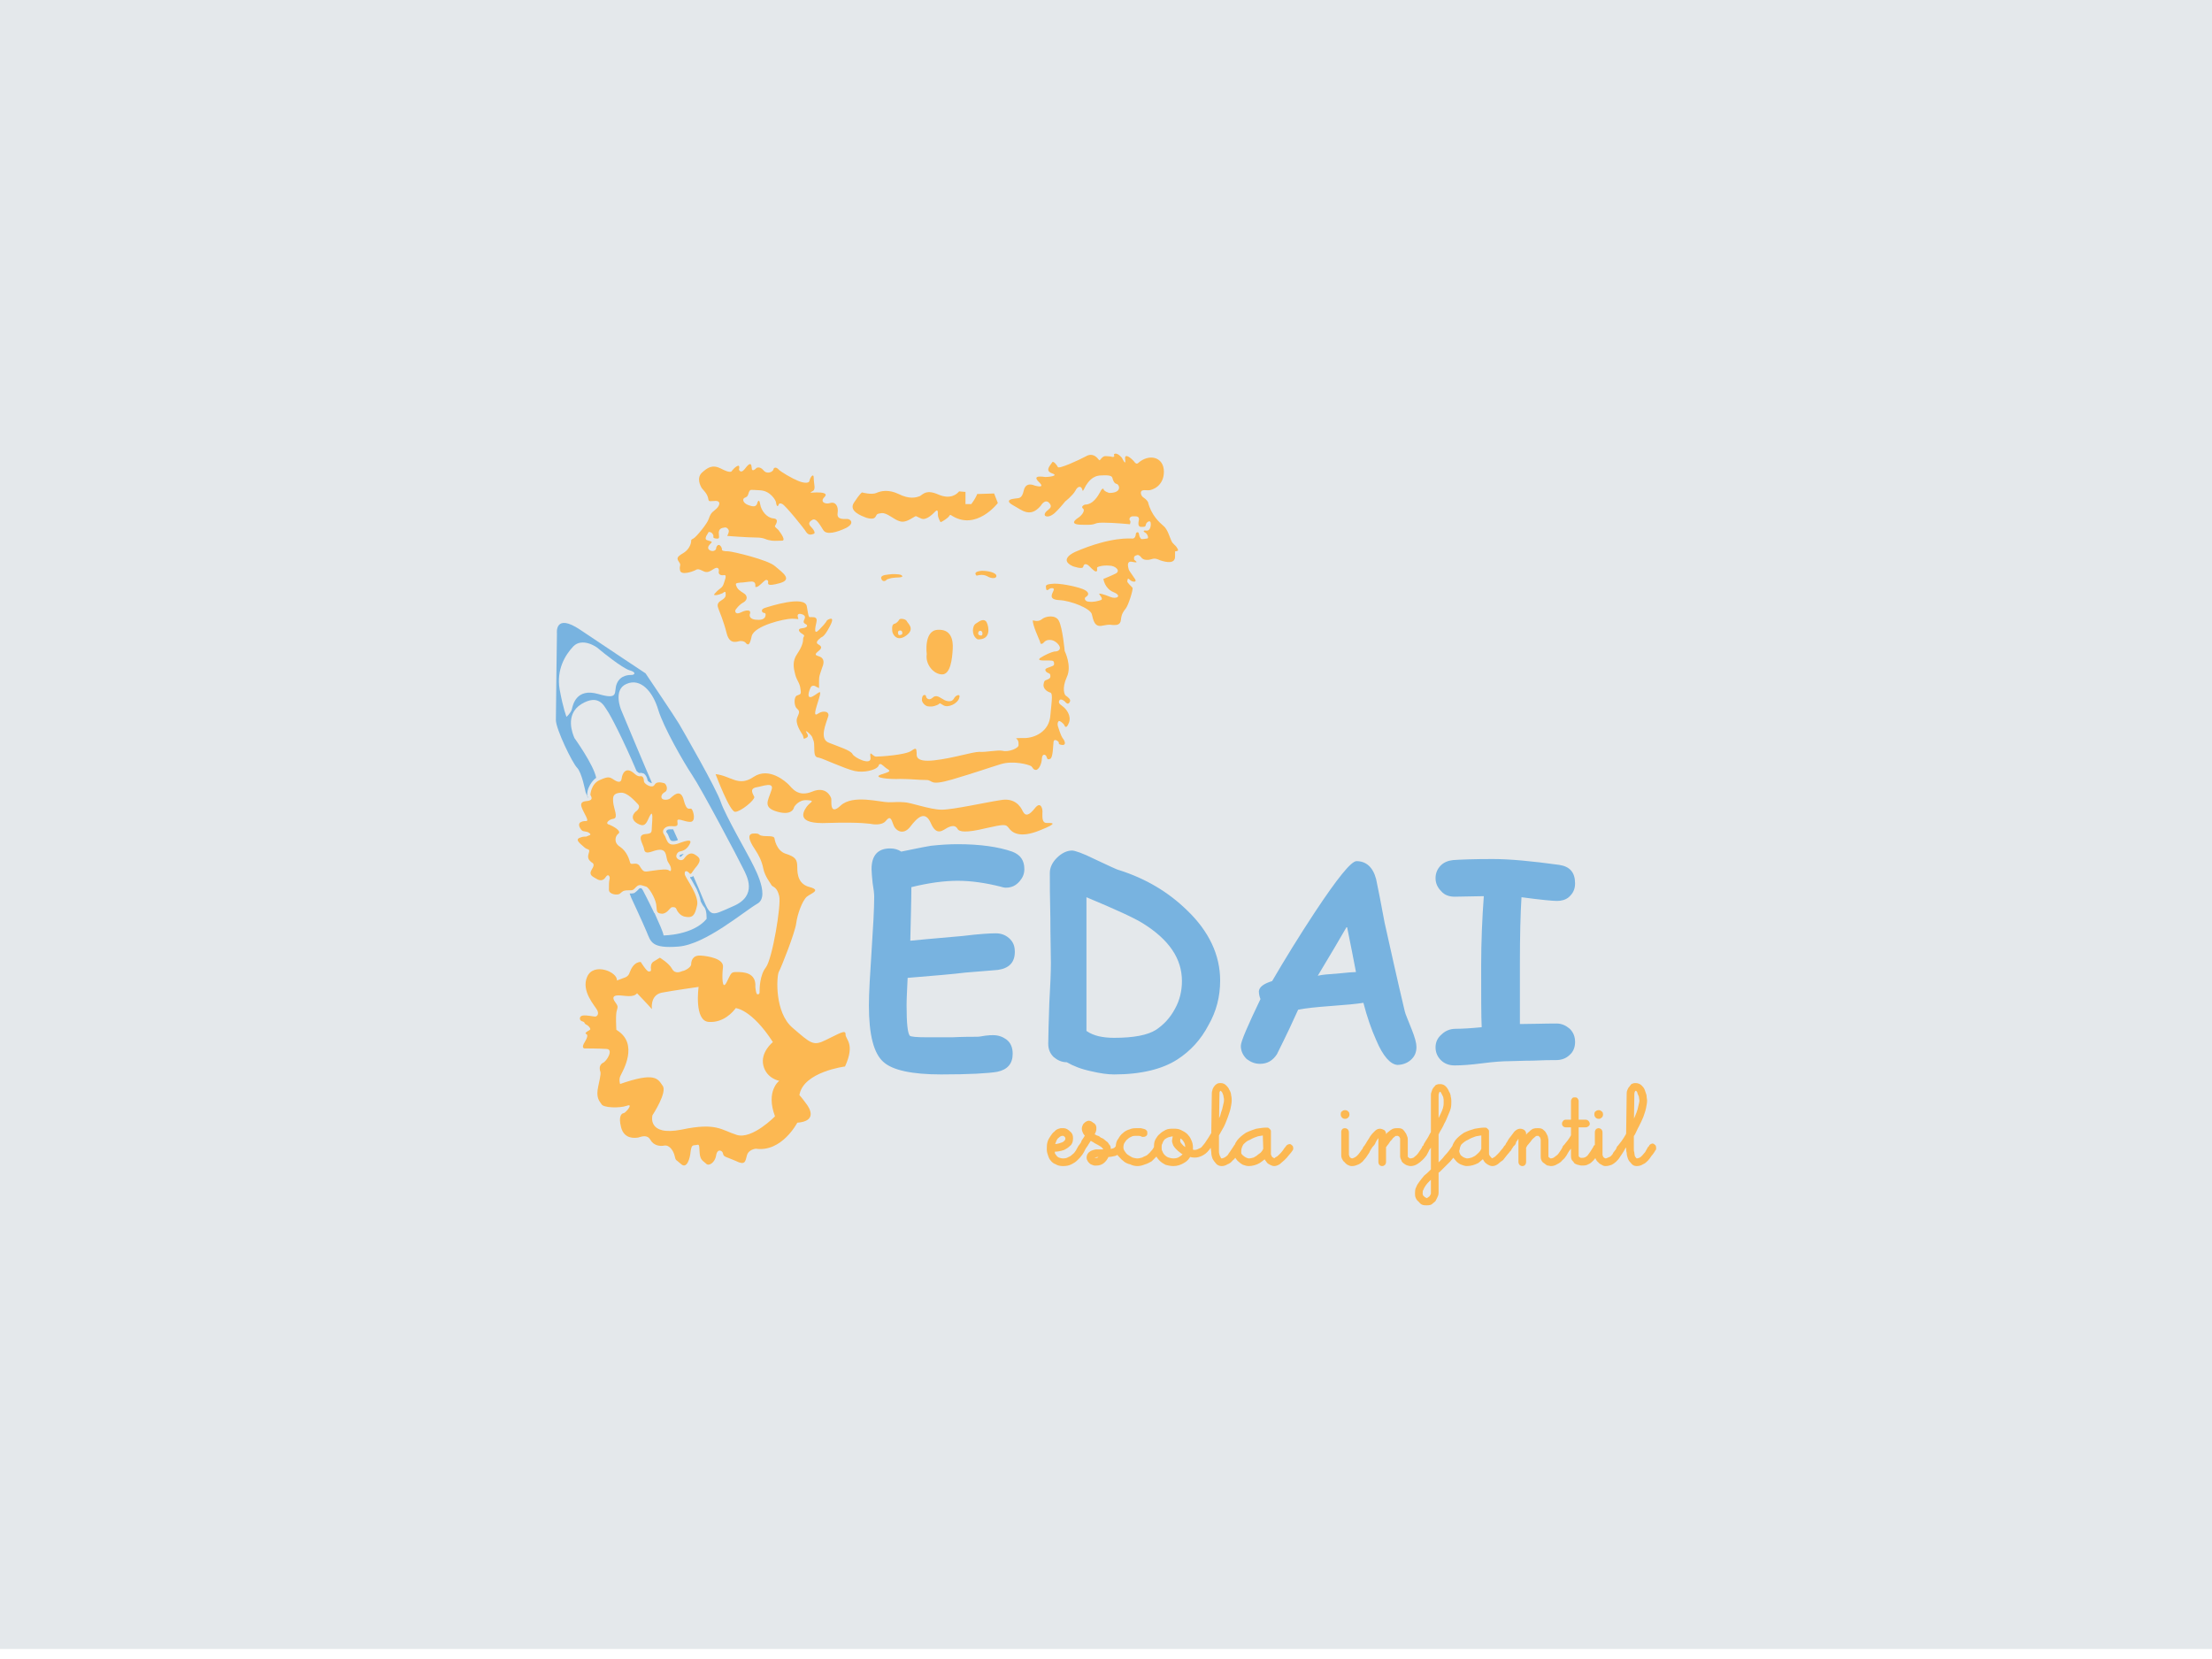
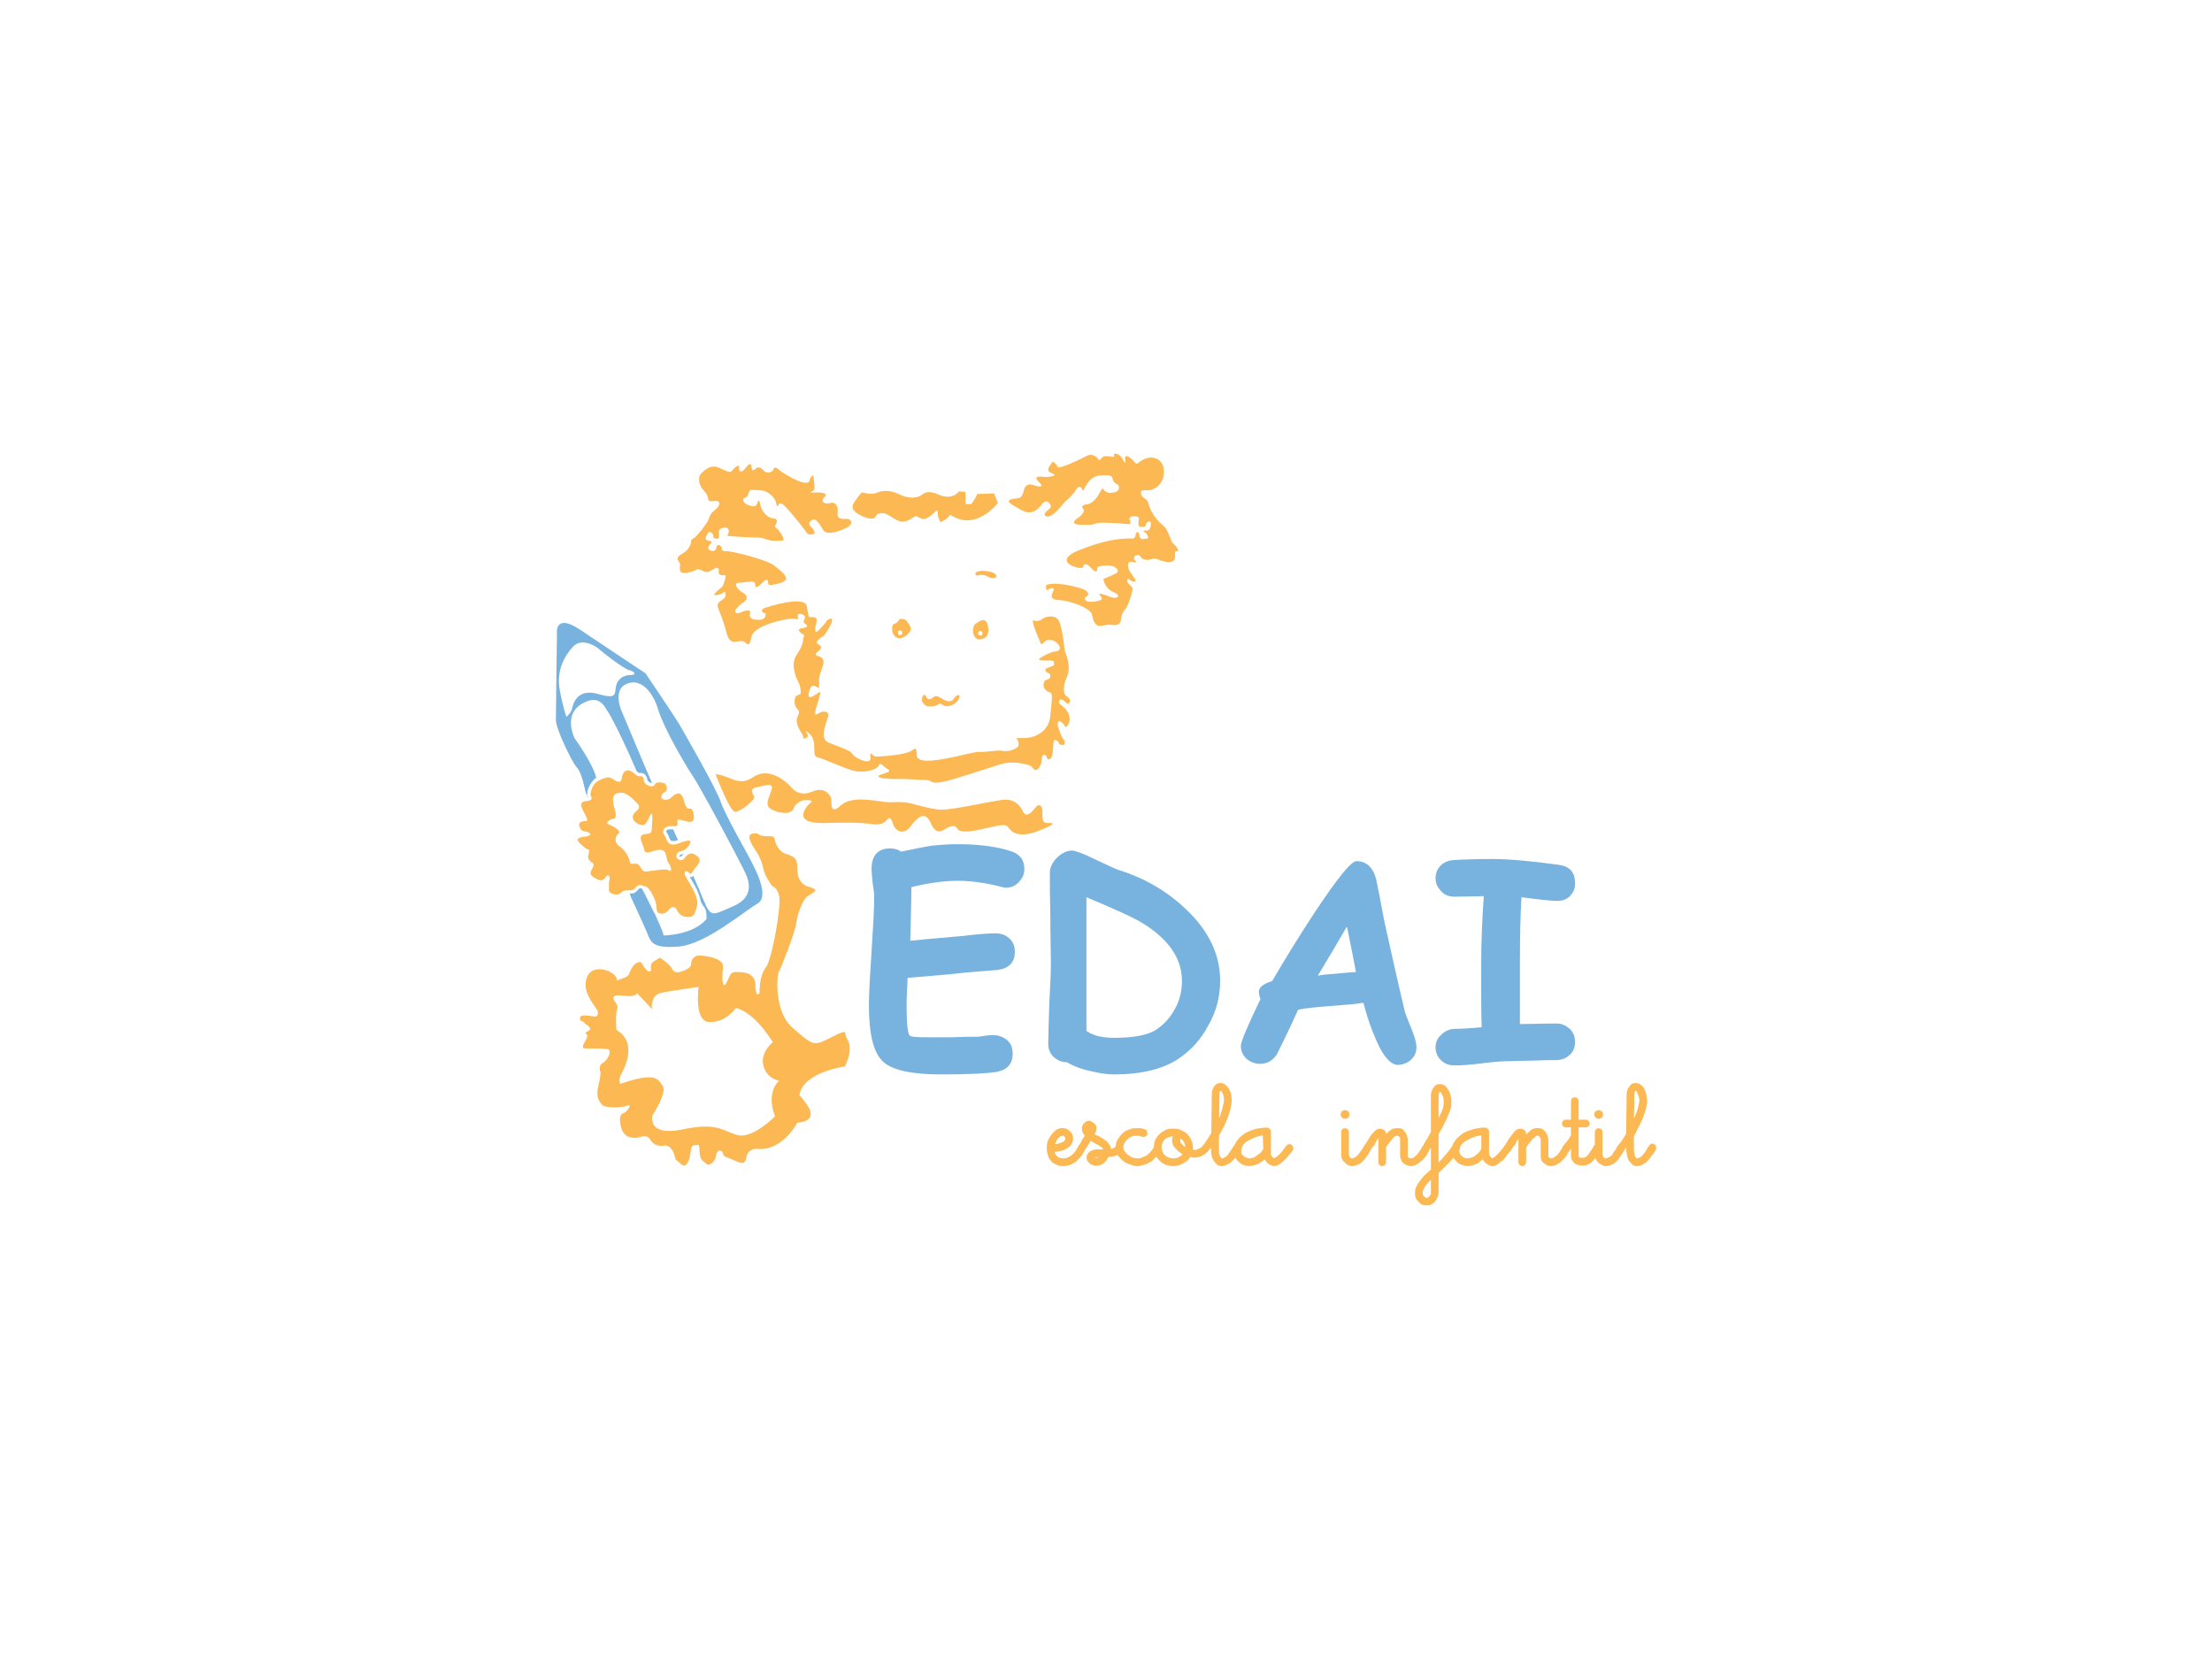
<svg xmlns="http://www.w3.org/2000/svg" version="1.1" id="Capa_1" x="0px" y="0px" width="400px" height="300px" viewBox="0 0 400 300" enable-background="new 0 0 400 300" xml:space="preserve">
  <g>
-     <rect y="-1.812" fill-rule="evenodd" clip-rule="evenodd" fill="#E4E8EB" width="400" height="300" />
-   </g>
+     </g>
  <g>
    <path fill="#78B3E0" d="M181.881,160.521c-0.289,0-0.672-0.096-0.96-0.191c-2.686-0.671-5.277-1.058-7.771-1.058   c-1.152,0-2.496,0.096-3.934,0.29c-1.344,0.192-2.879,0.479-4.414,0.863c0,2.204-0.096,5.371-0.192,9.688   c0.863-0.096,4.029-0.384,9.498-0.862c3.07-0.384,5.085-0.479,5.949-0.479c0.958,0,1.727,0.287,2.398,0.862   c0.767,0.675,1.056,1.441,1.056,2.496c0,1.92-1.056,2.975-3.071,3.262c-1.343,0.096-3.262,0.288-5.852,0.479   c-2.304,0.287-5.757,0.575-10.458,0.959c-0.096,2.111-0.192,3.741-0.192,4.99c0,3.263,0.192,4.988,0.575,5.467   c0.192,0.192,1.248,0.288,3.071,0.288c1.054,0,2.589,0,4.604,0c2.015-0.096,3.55-0.096,4.51-0.096c0.383,0,0.862-0.096,1.438-0.192   c0.673-0.096,1.152-0.096,1.439-0.096c0.96,0,1.727,0.288,2.4,0.767c0.767,0.579,1.15,1.441,1.15,2.592   c0,1.824-0.958,2.879-2.781,3.263c-1.631,0.287-5.085,0.479-10.17,0.479c-5.277,0-8.731-0.767-10.362-2.204   c-1.823-1.537-2.686-4.991-2.686-10.267c0-2.208,0.192-5.47,0.479-9.787c0.288-4.412,0.479-7.675,0.479-9.882   c0-0.575-0.096-1.343-0.288-2.492c-0.096-1.058-0.192-1.921-0.192-2.496c0-2.495,1.152-3.741,3.358-3.741   c0.767,0,1.439,0.191,2.015,0.575c1.918-0.384,3.646-0.767,5.373-1.055c1.727-0.191,3.358-0.287,4.798-0.287   c4.125,0,7.387,0.479,9.881,1.342c1.535,0.575,2.206,1.629,2.206,3.166c0,0.863-0.288,1.534-0.862,2.205   C183.704,160.138,182.936,160.521,181.881,160.521L181.881,160.521z M192.914,192.087c-0.96,0-1.727-0.387-2.4-0.962   c-0.671-0.671-0.958-1.438-0.958-2.396c0-1.633,0.096-4.029,0.192-7.291c0.192-3.263,0.288-5.758,0.288-7.292   c0-1.824-0.096-4.607-0.096-8.157c-0.096-3.646-0.096-6.329-0.096-8.154c0-0.862,0.383-1.821,1.248-2.687   c0.862-0.863,1.823-1.343,2.781-1.343c0.481,0,1.918,0.479,4.031,1.534c2.494,1.153,4.029,1.92,4.509,2.017   c4.796,1.533,8.824,3.933,12.183,7.195c4.032,3.837,6.046,8.154,6.046,12.758c0,2.879-0.672,5.566-2.109,8.062   c-1.345,2.588-3.262,4.7-5.662,6.234c-2.687,1.729-6.524,2.687-11.416,2.687c-1.152,0-2.496-0.191-4.126-0.575   C195.503,193.333,194.064,192.758,192.914,192.087L192.914,192.087z M206.633,166.95c-1.534-0.962-4.893-2.495-10.169-4.703v24.178   c0.671,0.479,1.439,0.767,2.206,0.959c0.863,0.191,1.727,0.287,2.783,0.287c3.55,0,6.042-0.479,7.579-1.438   c1.438-0.959,2.591-2.208,3.454-3.838c0.862-1.537,1.246-3.262,1.246-4.987C213.732,173.376,211.432,169.922,206.633,166.95   L206.633,166.95z M252.685,192.566c-1.246-0.097-2.591-1.537-3.837-4.512c-0.863-1.917-1.63-4.125-2.304-6.714   c-1.15,0.192-3.167,0.384-5.851,0.575c-2.592,0.192-4.512,0.384-5.949,0.671c-0.768,1.726-2.017,4.413-3.838,8.059   c-0.767,1.153-1.729,1.729-3.07,1.729c-0.863,0-1.63-0.287-2.399-0.866c-0.672-0.671-1.055-1.438-1.055-2.396   c0-0.768,1.246-3.646,3.55-8.445c-0.191-0.479-0.288-0.958-0.288-1.438c0.097-0.767,0.863-1.342,2.4-1.821   c2.3-3.937,4.892-8.157,7.675-12.378c4.125-6.237,6.62-9.308,7.579-9.308c1.725,0,2.975,1.058,3.55,3.262   c0.383,1.729,0.862,4.32,1.533,7.87c1.058,4.7,2.208,9.976,3.646,16.021c0.096,0.479,0.579,1.533,1.25,3.263   c0.575,1.438,0.862,2.495,0.862,3.166c0,0.958-0.287,1.726-1.055,2.396C254.413,192.278,253.547,192.566,252.685,192.566   L252.685,192.566z M243.572,167.525c-1.25,2.204-2.975,5.083-5.278,8.921c0.767-0.191,1.92-0.288,3.453-0.384   c1.825-0.191,2.976-0.287,3.454-0.287C244.818,173.663,244.243,170.884,243.572,167.525L243.572,167.525z M281.563,162.918   c-0.767,0-2.879-0.192-6.429-0.671c-0.191,2.975-0.287,7.004-0.287,11.994v10.938c2.112,0,4.316-0.096,6.62-0.096   c0.959,0,1.729,0.383,2.399,0.958c0.671,0.671,0.959,1.438,0.959,2.4c0,0.862-0.288,1.725-0.959,2.3   c-0.671,0.671-1.537,0.959-2.495,0.959c-0.959,0-2.304,0-4.221,0.099c-1.824,0-3.263,0.096-4.221,0.096   c-1.058,0-2.688,0.097-4.896,0.384c-2.204,0.288-3.837,0.384-4.987,0.384c-0.959,0-1.825-0.288-2.496-0.962   c-0.575-0.575-0.958-1.342-0.958-2.301c0-0.958,0.383-1.729,1.055-2.304c0.671-0.671,1.536-1.055,2.591-1.055   c1.15,0,2.783-0.096,4.7-0.287c-0.096-1.921-0.096-5.662-0.096-11.033c0-4.512,0.191-8.732,0.479-12.666l-5.275,0.097   c-0.959,0-1.825-0.288-2.399-0.959c-0.672-0.671-1.055-1.438-1.055-2.399c0-0.959,0.383-1.726,0.958-2.301s1.346-0.866,2.208-0.962   c1.342-0.096,3.742-0.191,7.196-0.191c3.07,0,7.1,0.384,11.991,1.058c1.92,0.287,2.879,1.342,2.879,3.358   c0,1.054-0.384,1.821-1.15,2.492C283.1,162.726,282.329,162.918,281.563,162.918L281.563,162.918z" />
    <path fill-rule="evenodd" clip-rule="evenodd" fill="#78B3E0" d="M114.146,162.343l-0.288-0.767c0.288,0,0.575,0,0.862-0.096   c0.288-0.192,0.575-0.479,0.769-0.672c0.096-0.191,0.288-0.191,0.479-0.191c0,0,0,0,0.096,0.096l0.192,0.288   c0,0,1.056,2.013,2.014,4.029c0,0.096,0.096,0.096,0.096,0.096c0.769,1.729,1.535,3.357,1.631,4.029c0,0,5.277,0,7.771-2.976   c0,0,0.096-1.629-0.479-2.204c-0.096-0.096-0.288-0.384-0.575-0.962c-0.096-0.767-0.479-1.63-0.768-2.301   c-0.288-0.575-0.671-1.15-0.959-1.729c-0.096-0.096-0.191-0.191-0.191-0.383h0.096c0.192,0,0.383-0.097,0.479-0.192   c0.383,0.863,0.671,1.537,0.96,2.208c2.302,5.563,1.823,5.18,6.235,3.263c4.51-1.921,2.494-5.471,1.823-6.813   c-0.671-1.441-7.579-14.487-9.21-16.887c-1.535-2.302-5.181-8.635-6.14-11.8c-0.96-3.262-3.167-5.854-5.758-4.702   c-2.494,1.056-0.958,4.702-0.958,4.702s4.892,11.704,5.469,12.952c0,0,0,0.096,0.096,0.287l0,0c-0.191,0-0.672-0.287-0.769-0.479   c-0.096-0.481-0.287-0.96-0.671-1.248c-0.288-0.096-0.575-0.192-0.767-0.096c-0.192,0-0.481-0.288-0.577-0.383l0,0l0,0l0,0l0,0   c-2.398-5.66-4.796-10.266-5.373-11.033c-0.479-0.672-1.438-2.975-4.604-1.056c-3.071,1.918-1.535,5.468-1.248,6.139   c0,0,3.454,4.798,3.934,7.196c-0.575,0.385-1.055,1.056-1.344,1.727c-0.191,0.385-0.288,0.864-0.288,1.344v0.096v0.096   c0.096,0.096,0.096,0.192,0.192,0.288h-0.096l-0.384-0.958c0,0-0.671-3.55-1.535-4.414c-0.863-0.863-3.837-7.002-3.837-8.633   c0-1.631,0.192-15.639,0.192-15.639s-0.479-3.837,4.222-0.671c4.7,3.165,11.8,7.867,11.8,7.867s5.373,7.962,6.045,9.114   c0.671,1.152,6.811,11.801,7.579,14.199c0.767,2.302,5.181,9.977,5.373,10.456c0.192,0.482,3.742,6.429,1.248,7.87   c-2.495,1.438-9.403,7.387-14.295,7.771c-4.894,0.384-4.989-0.862-5.758-2.688C116.161,166.659,114.146,162.343,114.146,162.343   L114.146,162.343z M123.644,154.38c-0.192,0.097-0.383,0.097-0.575,0.192c-0.096,0-0.192,0.191-0.192,0.287   c0.096,0.096,0.288,0.096,0.288,0C123.356,154.764,123.452,154.572,123.644,154.38L123.644,154.38z M122.589,151.885   c-0.289-0.671-0.577-1.246-0.864-1.917c-0.096,0-0.191,0-0.383,0s-0.479,0-0.672,0.096c-0.096,0.096-0.192,0.192-0.192,0.288   c0,0.096,0,0.192,0.096,0.192c0.192,0.288,0.29,0.479,0.385,0.767c0.096,0.191,0.191,0.575,0.383,0.671   c0.192,0.191,0.767,0.096,1.054,0L122.589,151.885z M102.441,129.627c0,0,0.768-0.671,0.96-1.342   c0.192-0.769,0.767-3.935,4.796-2.783c3.935,1.152,2.687-0.384,3.358-1.919c0.672-1.535,2.208-1.535,2.687-1.535   c0.479,0,0.958-0.479-0.479-0.863c-1.343-0.481-4.702-3.167-5.373-3.742c-0.672-0.672-3.167-2.112-4.702-0.577   c-1.535,1.631-3.071,4.223-2.494,7.772C101.866,128.285,102.441,129.627,102.441,129.627L102.441,129.627z" />
    <path fill-rule="evenodd" clip-rule="evenodd" fill="#FCB852" d="M140.05,151.598c0,0,0.287,2.207,2.014,2.782   c1.823,0.575,2.112,1.055,2.112,2.496c0,1.438,0.288,3.07,2.302,3.55c2.014,0.575,0.288,1.055-0.577,1.726   c-0.862,0.767-1.725,3.262-1.918,4.799c-0.192,1.63-2.686,7.962-3.165,8.825c-0.385,0.862-0.768,7.291,2.494,10.074   c3.358,2.879,3.741,3.358,6.043,2.205c2.4-1.15,3.55-1.917,3.55-1.055c-0.096,0.958,1.823,1.633-0.096,5.854   c0,0-7.579,0.959-8.25,5.18c0,0,0.383,0.383,1.15,1.44c0.769,0.959,2.112,3.263-1.534,3.55c0,0-2.783,5.371-7.485,4.7   c0,0-1.342,0.096-1.631,1.246c-0.288,1.058-0.288,1.825-2.015,0.962c-1.727-0.77-2.207-0.674-2.302-1.345   c-0.096-0.575-1.056-0.959-1.248,0.383c-0.192,1.25-1.342,2.017-1.823,1.441c-0.479-0.479-1.054-0.575-1.15-1.921   c-0.096-1.342,0-1.629-0.577-1.438c-0.671,0.096-0.863-0.096-1.055,1.15c-0.096,1.246-0.672,3.263-1.727,2.304   c-0.96-0.866-0.96-0.575-1.152-1.441c-0.191-0.862-0.863-2.013-1.823-1.917c-0.863,0.192-2.015,0-2.59-1.058   c-0.577-0.958-1.535-0.575-2.206-0.383c-0.673,0.096-2.496,0.287-3.071-1.821c-0.577-2.208,0.192-2.592,0.479-2.592   c0.383-0.096,1.823-1.821,0.575-1.342c-1.342,0.479-4.317,0.384-4.604-0.287c-0.383-0.575-1.056-1.154-0.577-3.263   c0.481-2.208,0.481-2.399,0.289-2.879c-0.096-0.479,0-1.055,0.575-1.342c0.671-0.288,1.919-2.399,0.671-2.495   c-1.342-0.097-3.933-0.097-3.933-0.097s-0.863,0.097,0-1.246c0.864-1.44,0.096-1.345,0.096-1.44   c-0.096-0.192,0.479-0.479,0.769-0.671c0.288-0.096-0.193-0.768-0.672-0.959c-0.479-0.287-0.096-0.383-0.671-0.575   c-0.575-0.099-0.671-0.962,0.096-1.058c0.671-0.096,1.918,0.191,2.206,0.191s0.769-0.383,0.383-1.149   c-0.383-0.768-2.973-3.454-1.823-6.046c1.152-2.684,5.564-0.862,5.373,0.671l1.535-0.575c0,0,0.577-0.191,0.769-0.862   c0.288-0.767,0.862-1.917,2.014-1.917c0,0,1.055,1.726,1.439,1.726c0.384,0,0.479-0.096,0.384-0.671   c0-0.671,0.191-0.863,0.383-1.055c0.288-0.195,1.248-0.771,1.248-0.771s1.631,0.962,2.207,2.017   c0.575,1.055,1.631,0.479,1.918,0.384c0.288,0,1.439-0.575,1.535-1.15c0-0.575,0.192-1.729,1.727-1.633   c1.439,0.096,4.221,0.575,4.029,2.111c-0.192,1.534-0.192,4.413,0.671,2.688c0.864-1.729,0.769-1.824,1.823-1.824   c1.056,0,3.55,0,3.358,2.688c0,0,0.096,1.342,0.385,1.342c0.384,0,0.384-0.192,0.384-0.575c0-0.384,0-2.879,1.15-4.317   c1.152-1.536,2.783-11.225,2.4-12.857c-0.384-1.629-1.056-1.629-1.344-1.917c-0.192-0.383-1.248-1.633-1.535-3.07   c-0.288-1.441-0.863-2.495-1.439-3.358c-0.575-0.862-1.823-2.783-0.479-2.975c1.439-0.096,0.96,0.288,1.631,0.384   C138.514,151.31,139.954,151.022,140.05,151.598L140.05,151.598z M115.201,179.612c0,0,2.304,2.4,2.687,2.879   c0,0-0.383-2.495,1.727-2.975c2.015-0.383,6.716-1.054,6.716-1.054s-0.864,6.138,1.823,6.332c2.686,0.192,4.413-1.824,4.892-2.495   c0,0,2.879,0.191,6.716,6.142c0,0-2.302,1.82-1.727,4.221c0.575,2.396,2.879,2.783,2.879,2.783s-2.496,1.82-0.769,6.425   c0,0-4.125,4.221-6.908,3.358c-2.781-0.862-3.646-2.301-9.977-0.959c-6.333,1.246-5.277-2.591-5.277-2.591s2.781-4.221,1.823-5.371   c-0.864-1.249-1.344-2.495-7.675-0.288c0,0-0.288-0.865,0.096-1.536c0.288-0.671,3.454-5.755-0.769-8.25   c0,0-0.191-2.879,0.096-3.55c0.191-0.671,0.191-0.768-0.288-1.438c-0.575-0.77-0.479-1.249,0.577-1.249   C112.898,179.996,114.53,180.476,115.201,179.612L115.201,179.612z" />
    <path fill-rule="evenodd" clip-rule="evenodd" fill="#FCB852" d="M129.4,139.989c0,0,2.591,6.908,3.55,6.812   c0.96,0,3.55-2.11,3.454-2.687c-0.191-0.479-0.958-1.438,0.288-1.727c1.248-0.192,3.454-1.15,2.783,0.577   c-0.575,1.823-1.631,3.071,1.152,3.837c2.781,0.767,2.973-0.864,2.973-0.864s0.769-1.342,2.302-1.246   c1.631,0.096,0.673,0.288,0,1.15c-0.671,0.96-2.11,3.262,3.839,2.975c5.948-0.192,7.866,0.192,7.866,0.192s1.823,0.383,2.59-0.575   c0.769-0.96,0.96-0.384,1.344,0.671c0.383,1.152,1.823,2.015,3.07,0.383c1.248-1.631,2.686-3.069,3.742-0.575   c1.056,2.398,2.206,1.152,2.975,0.769c0.767-0.385,1.439-0.481,1.823,0.192c0.287,0.575,1.535,0.767,5.085-0.096   c3.452-0.768,3.646-0.768,4.221,0c0.479,0.671,1.823,1.917,5.564,0.384c3.646-1.439,2.11-1.344,1.248-1.344   c-0.864,0-0.768-1.056-0.768-1.823c0.096-0.671-0.288-2.207-1.342-0.863c-1.056,1.342-1.727,1.534-2.208,0.575   c-0.383-0.864-1.438-2.496-4.029-2.015c-2.59,0.383-8.539,1.727-10.649,1.727c-2.111,0-5.661-1.344-6.813-1.344   c-1.246-0.096-1.342,0-2.781,0c-1.535,0-6.429-1.439-8.635,0.575c-2.111,2.015-1.631-0.863-1.727-1.246   c-0.096-0.385-0.96-2.304-3.454-1.248c-2.59,1.054-3.646-0.671-4.221-1.248c-0.577-0.575-3.55-3.262-6.333-1.439   C133.527,142.387,132.183,140.277,129.4,139.989L129.4,139.989z" />
    <path fill-rule="evenodd" clip-rule="evenodd" fill="#FCB852" d="M176.604,104.107c0,0,1.055-0.384,1.919,0.096   c0.767,0.479,1.823,0.479,1.631-0.192c-0.289-0.671-2.304-0.862-2.879-0.767C176.7,103.34,176.027,103.532,176.604,104.107   L176.604,104.107z" />
-     <path fill-rule="evenodd" clip-rule="evenodd" fill="#FCB852" d="M160.39,104.778c0,0,0.767-0.288,1.15-0.288   c0.481-0.096,1.631,0,1.631-0.288c-0.096-0.383-1.054-0.383-1.823-0.383c-0.767,0.096-2.015,0.096-2.015,0.671   C159.43,105.163,160.005,105.259,160.39,104.778L160.39,104.778z" />
-     <path fill-rule="evenodd" clip-rule="evenodd" fill="#FCB852" d="M167.586,118.307c0,0-0.577-4.221,1.918-4.413   c2.494-0.193,2.877,1.823,2.781,3.453c-0.096,1.727-0.383,4.605-1.918,4.605S167.296,120.129,167.586,118.307L167.586,118.307z" />
    <path fill-rule="evenodd" clip-rule="evenodd" fill="#FCB852" d="M167.49,126.077c0,0,0.383,0.769,1.15,0.096   c0.672-0.671,1.344,0,1.918,0.289c0.577,0.383,1.536,0.575,1.919-0.098c0.289-0.671,1.344-1.054,0.96-0.096   c-0.287,0.96-2.014,1.823-2.879,1.248c-0.958-0.575-0.383-0.288-1.15,0c-0.673,0.288-1.152,0.288-1.727,0.192   c-0.577-0.192-1.056-0.863-0.96-1.246c0-0.481,0.192-0.769,0.384-0.769C167.296,125.598,167.49,125.79,167.49,126.077   L167.49,126.077z" />
    <path fill-rule="evenodd" clip-rule="evenodd" fill="#FCB852" d="M161.924,112.742c0,0,0.481-0.288,0.673-0.671   c0.096-0.289,1.054-0.193,1.343,0.192c0.192,0.479,1.631,1.438-0.096,2.686c-1.727,1.248-2.496-0.384-2.496-0.863   C161.349,113.701,161.157,112.838,161.924,112.742L161.924,112.742z M162.5,114.086c0,0-0.191,0.191-0.096,0.383   c0,0.288,0.096,0.383,0.288,0.383c0.191-0.096,0.479,0,0.479-0.383S162.884,113.894,162.5,114.086L162.5,114.086z" />
    <path fill-rule="evenodd" clip-rule="evenodd" fill="#FCB852" d="M176.796,115.62c0,0-0.864-0.384-0.864-1.63   c0.096-1.152,0.481-1.152,0.864-1.439c0.383-0.288,1.246-0.769,1.631,0C178.811,113.317,179.29,115.717,176.796,115.62   L176.796,115.62z M176.987,114.182c0,0-0.287,0.479,0.096,0.671c0.479,0.192,0.575,0,0.575-0.288   C177.659,114.182,177.371,113.894,176.987,114.182L176.987,114.182z" />
    <path fill-rule="evenodd" clip-rule="evenodd" fill="#FCB852" d="M155.88,89.045c0,0,1.727,0.479,2.591,0.096   c0.862-0.383,2.206-0.673,4.029,0.191c1.919,0.958,3.071,0.671,3.837,0.384c0.671-0.384,1.152-1.248,3.358-0.288   c2.206,0.958,3.358-0.096,3.741-0.575c0,0,0.958,0.096,1.152,0.096v2.207h1.055c0,0,0.864-1.152,1.056-1.823l3.069-0.096   l0.672,1.727c0,0-3.933,5.181-8.443,2.206c0,0-0.191-0.191-0.383,0.192c-0.191,0.288-1.152,0.96-1.535,1.056   c0,0-0.479-0.769-0.479-1.344s0-1.056-0.481-0.575c-0.383,0.384-1.629,1.727-2.589,1.246c-0.958-0.383-0.767-0.575-1.344-0.191   c-0.671,0.383-1.631,1.056-2.589,0.672c-0.96-0.289-2.207-1.535-3.167-1.439c-0.958,0.096-0.863,0.288-1.056,0.575   c-0.192,0.383-0.575,0.575-1.629,0.288c-1.056-0.383-3.358-1.246-2.304-2.781C155.497,89.237,155.88,89.045,155.88,89.045   L155.88,89.045z" />
    <path fill-rule="evenodd" clip-rule="evenodd" fill="#FCB852" d="M192.626,90.676c0,0,1.342-1.056,1.823-1.918   c0.479-0.96,1.054-0.865,1.246-0.29c0.096,0.673,0.288,0,0.673-0.671c0.383-0.575,1.15-1.823,2.781-1.823   c1.537-0.096,1.92,0.096,2.017,0.479c0.096,0.384,0.287,0.96,0.767,1.056c0.479,0.096,1.054,1.631-1.342,1.631   c0,0-1.058-0.288-1.058-0.769c0,0-0.288-0.096-0.575,0.577c-0.383,0.671-1.248,2.302-2.781,2.302c0,0-0.769,0.288-0.385,0.671   c0.481,0.288,0,1.056-0.575,1.535c-0.575,0.384-2.206,1.439,0.575,1.439c2.879,0.096,1.631-0.383,3.646-0.383   c2.016,0,4.895,0.288,4.895,0.288s0.191-0.575,0-0.671c-0.195-0.193-0.096-0.769,0.575-0.769s1.055,0,1.055,0.575   c-0.097,0.481-0.288,1.344,0.383,1.344s0.767,0,0.863-0.384c0-0.383,0.77-0.96,0.865-0.383c0.096,0.575-0.096,1.535-0.77,1.439   c-0.671-0.098-0.575,0.192-0.192,0.383c0.288,0.096,0.771,1.055,0.288,1.055c-0.575,0.096-0.767,0.096-0.959,0.096   c-0.191-0.096-0.191-0.096-0.383-0.479c-0.096-0.383-0.096-0.671-0.288-0.767c-0.191,0-0.383,0.096-0.383,0.383   s-0.192,0.767-0.575,0.767c-0.384,0-3.934-0.384-10.362,2.399c0,0-3.167,1.342-0.481,2.59c0,0,1.823,0.672,1.919,0.096   c0.096-0.479,0.385-0.575,0.864-0.288c0.383,0.288,1.054,1.152,1.439,1.152c0.288,0,0.191-0.385,0.191-0.672   c0-0.192,1.055-0.479,2.208-0.384c1.15,0,2.109,0.96,1.15,1.439c-0.958,0.479-2.208,0.958-2.208,0.958s0.193,1.727,1.825,2.4   c1.629,0.671,0.575,1.342-0.575,0.863c-1.154-0.479-2.016-0.671-2.016-0.575c0,0.191,0.862,0.958,0.288,1.152   c-0.575,0.191-1.344,0.383-2.111,0.288c-0.767,0-0.96-0.673-0.575-0.864c0.479-0.288,0.671-0.767-0.192-1.246   c-0.864-0.481-3.839-1.152-5.469-1.152c-1.727,0.096-1.631,0.288-1.535,0.862c0,0.481,0.383,0.29,0.575,0.096   c0.192-0.192,1.056-0.288,0.767,0.289c-0.288,0.671-0.958,1.629,1.056,1.727c2.015,0.096,5.469,1.438,5.852,2.494   c0.288,1.152,0.481,2.494,2.015,2.11c1.441-0.288,1.345-0.096,1.92-0.096s1.246,0,1.342-0.958c0.096-0.96,0.384-1.439,0.862-2.016   c0.479-0.575,1.346-3.356,1.25-3.742c-0.192-0.288-1.058-0.958-0.962-1.246c0.096-0.289,0-0.672,0.482-0.193   c0.575,0.481,1.246,0.385,0.958-0.096c-0.287-0.479-0.958-1.342-1.153-1.726c-0.096-0.385-0.575-1.727,0.675-1.439   c1.342,0.288,0.383-0.288,0.287-0.385c0-0.192-0.191-0.575,0.288-0.767c0.383-0.191,0.575-0.096,0.862,0.192   c0.287,0.383,0.575,0.672,1.537,0.575c0.862-0.192,0.958-0.384,2.013,0.097c1.15,0.384,2.688,0.671,2.688-0.672   c0-1.248,0-0.958,0.191-0.958c0.191-0.096,0.575,0,0.191-0.577c-0.287-0.575-0.767-0.671-1.054-1.342   c-0.288-0.577-0.675-2.112-1.441-2.687c-0.671-0.575-2.205-1.919-2.783-4.317c0,0-0.287-0.481-0.767-0.768   c-0.479-0.288-0.671-0.958-0.384-1.246c0.384-0.193,0.575-0.098,1.246-0.098c0.675,0,2.783-0.767,2.783-3.356   c0-2.688-2.684-3.358-4.7-1.535c0,0-0.287,0.287-0.671-0.288c-0.479-0.577-1.824-1.727-1.633-0.385   c0.191,1.344-0.575-0.288-0.575-0.288s-0.671-0.863-1.246-0.767c-0.479,0.096,0.096,0.479-0.287,0.575   c-0.288,0.096-0.288-0.096-0.864-0.096c-0.479,0-0.767-0.191-1.248,0.288c-0.479,0.479-0.288,0.577-0.671,0.192   c-0.288-0.384-1.056-1.15-2.206-0.479c-1.248,0.671-4.989,2.398-5.085,1.919c-0.191-0.384-0.864-1.248-1.056-0.767   c-0.287,0.479-1.343,1.438,0,1.919c1.439,0.479-0.767,0.671-1.15,0.671c-0.29,0-2.591-0.479-1.248,0.864   c1.439,1.342-0.768,0.671-0.768,0.671s-1.534-0.767-1.919,0.863c-0.383,1.727-0.958,1.344-1.823,1.535   c-0.863,0.096-1.438,0.481,0,1.248c1.439,0.767,2.975,2.302,4.894,0c0,0,0.768-1.344,1.535-0.479   c0.671,0.767-0.096,1.054-0.192,1.246c-0.191,0.098-0.864,0.673-0.575,1.056c0.384,0.288,1.055,0.096,1.727-0.479   C191.379,92.21,192.626,90.676,192.626,90.676L192.626,90.676z" />
    <path fill-rule="evenodd" clip-rule="evenodd" fill="#FCB852" d="M106.759,143.731c0,0,0.096-2.015,1.727-2.686   c1.534-0.673,1.727-0.577,2.59,0c0.769,0.479,1.248,0.479,1.344-0.288c0.096-0.769,0.671-2.304,2.302-0.864   c0,0,0.575,0.575,1.056,0.479c0.479-0.096,0.671,0.385,0.671,0.96c0.096,0.479,1.536,1.343,1.919,0.575   c0.383-0.671,1.343-0.383,1.727-0.288c0.383,0.096,0.864,1.248,0.096,1.631c-0.671,0.383-0.671,0.958-0.479,1.152   c0.192,0.288,1.055,0.288,1.439,0c0.479-0.385,1.919-2.016,2.494,0.288c0.575,2.302,1.152,1.246,1.439,1.631   c0.288,0.287,0.863,2.302-0.288,2.302c-1.056,0-2.4-0.864-2.304-0.096c0.097,0.767,0.097,0.958-1.055,0.863   c-1.152-0.096-1.918,0.769-1.343,1.535c0.575,0.767,0.383,2.304,2.495,1.632c2.015-0.77,2.686-0.77,2.015,0.288   c-0.577,0.958-1.343,1.055-1.727,1.15c-0.385,0.096-0.769,0.767-0.481,1.15c0.29,0.383,0.865,0.575,1.248,0.191   c0.383-0.479,0.96-1.342,1.918-0.862c0.96,0.574,1.344,0.958,0.479,2.111c-0.958,1.055-1.055,1.821-1.438,1.246   c-0.481-0.479-0.864-0.383-0.769,0.288c0.192,0.767,2.688,3.933,2.207,5.662c-0.383,1.82-0.863,2.204-2.015,2.013   c-1.054-0.096-1.631-1.15-1.727-1.438c-0.096-0.287-0.479-0.383-0.863-0.287c-0.288,0.096-0.864,1.246-1.823,1.15   c-1.056-0.096-0.769-0.575-0.96-1.726c-0.192-1.153-1.342-3.07-1.823-3.166c-0.479-0.096-1.15-0.575-1.727,0   c-0.671,0.671-0.575,0.671-1.536,0.671c-0.958,0-1.054,0.287-1.438,0.575c-0.385,0.383-2.015,0.191-2.015-0.671   c0-0.959,0-1.343,0.096-1.825c0.192-0.479-0.193-1.246-0.672-0.479c-0.479,0.767-1.15,0.671-1.727,0.287   c-0.671-0.384-1.344-0.671-0.863-1.533c0.479-0.768,0.575-1.15,0-1.438c-0.481-0.387-0.769-0.77-0.481-1.633   c0.289-0.862-0.191-0.575-0.671-0.958c-0.479-0.479-2.015-1.441-0.958-1.825c0.958-0.383,1.054-0.096,1.342-0.287   c0.385-0.191,0.864-0.191,0.385-0.575c-0.481-0.383-1.056-0.191-1.344-0.479c-0.383-0.384-0.864-1.248-0.096-1.536   c0.767-0.383,1.439,0.288,0.863-0.96c-0.575-1.246-1.631-2.59-0.096-2.781C107.43,144.787,106.951,144.114,106.759,143.731   L106.759,143.731z M114.913,146.801c0,0,1.056-0.671,0.481-1.344c-0.577-0.575-1.92-2.206-3.167-2.11   c-1.344,0.096-1.439,0.671-1.344,1.727c0.096,1.152,0.96,2.781,0.096,2.975c-0.863,0.096-1.631,0.863-0.863,1.055   c0.767,0.288,2.302,1.152,1.727,1.631c-0.577,0.384-0.96,1.633,0.288,2.399c1.246,0.863,1.631,2.205,1.823,2.879   c0.192,0.575,1.246-0.387,1.823,0.768c0.671,1.054,0.767,0.862,2.207,0.671c1.439-0.192,2.686-0.384,3.07,0   c0.288,0.287,0.479-0.384,0-1.15c-0.481-0.771-0.385-0.675-0.577-1.537c-0.192-0.959-0.671-1.342-2.015-0.959   c-1.344,0.479-1.918,0.575-2.015-0.383c-0.191-0.863-1.343-2.399,0.192-2.591c1.439-0.096,1.152-0.383,1.248-1.536   c0.096-1.15,0.192-2.781-0.288-1.918c-0.481,0.769-0.672,2.015-1.631,1.823C115.105,149.008,113.667,148.049,114.913,146.801   L114.913,146.801z" />
    <path fill-rule="evenodd" clip-rule="evenodd" fill="#FCB852" d="M186.773,112.167c0,0,0.96,0.384,1.631-0.193   c0.673-0.575,2.496-0.862,3.071,0.29c0.671,1.246,1.056,5.468,1.056,5.468s1.342,2.686,0.383,4.7   c-0.96,2.112-0.383,3.262-0.192,3.358c0.288,0.192,0.958,0.673,0.767,1.056c-0.192,0.479-0.479,0.479-0.767,0.192   c-0.289-0.383-0.96-0.769-1.152-0.383c-0.191,0.383-0.096,0.575,0.575,1.054c0.672,0.481,1.631,1.727,1.152,2.975   c-0.479,1.248-0.767,0.671-0.864,0.383c-0.192-0.287-0.767-0.767-0.958-0.671c-0.192,0.096-0.288,0.479-0.192,0.863   c0.096,0.288,0.479,1.631,0.863,2.206c0.481,0.577,0.672,1.344-0.096,1.248c-0.767-0.096-0.575-0.383-0.575-0.479   c-0.096-0.191-0.864-0.769-0.96-0.096c-0.096,0.767-0.096,2.781-0.575,3.071c-0.384,0.191-0.575,0.096-0.671-0.29   c-0.096-0.479-0.768-0.767-0.864,0.192c0,0.96-0.575,2.208-1.15,2.112c-0.481-0.096-0.385-0.288-0.769-0.672   c-0.479-0.288-3.167-1.055-5.469-0.383c-2.206,0.671-4.604,1.535-8.827,2.783c-4.317,1.246-3.358,0.096-4.7,0.096   c-1.343,0-2.879-0.192-4.702-0.192c-1.823,0.096-5.085-0.193-3.55-0.769c1.439-0.479,1.919-0.575,1.344-0.958   c-0.673-0.385-1.152-1.056-1.439-0.96c-0.384,0.096,0,0.096-0.479,0.575c-0.481,0.481-2.399,1.056-4.126,0.673   s-5.852-2.304-6.427-2.399c-0.672-0.096-0.864-0.288-0.864-1.726c0-1.439-0.192-1.344-0.383-2.016   c-0.288-0.575-1.439-1.438-1.056-0.863c0.385,0.575,0.385,0.863-0.096,1.054c-0.575,0.29-0.288,0-0.575-0.575   c-0.288-0.479-1.439-2.11-0.958-3.167c0.479-1.055,0.383-1.15-0.096-1.631c-0.481-0.383-0.577-2.015,0-2.302   c0.575-0.287,0.862-0.096,0.671-1.15c-0.096-1.152-0.671-1.536-0.96-2.688c-0.288-1.152-0.575-2.398,0.385-3.741   c0.958-1.439,1.054-2.207,1.054-2.688c0-0.479,0.479-0.479-0.096-0.862c-0.671-0.384-1.054-0.96-0.096-1.056   c0.96-0.096,1.056-0.479,0.767-0.671c-0.288-0.192-0.671-0.288-0.383-0.863c0.288-0.577,0.096-0.769-0.288-0.96   c-0.479-0.192-1.054-0.192-0.863,0.479c0.192,0.577,0.192,0.288-1.056,0.288c-1.343,0-6.812,1.248-7.291,3.167   c-0.384,1.823-0.671,1.535-0.96,1.344c-0.191-0.288-0.479-0.479-1.054-0.479c-0.479,0-1.919,0.863-2.496-1.344   c-0.575-2.302-1.342-4.029-1.438-4.316c-0.096-0.385-0.577-1.056,0.383-1.631c0.958-0.577,0.862-0.864,0.862-1.248   s-0.096-0.479-0.575-0.096c-0.575,0.287-2.11,0.671-1.248-0.096c0.769-0.864,1.152-0.769,1.439-1.535   c0.192-0.671,0.769-1.823,0-1.631c-0.671,0.096-0.958-0.288-0.862-0.671c0.096-0.385-0.096-0.96-0.865-0.481   c-0.671,0.385-1.152,0.864-2.014,0.385c-0.958-0.481-1.056-0.289-1.439-0.096c-0.384,0.191-2.494,0.958-2.686,0   c-0.192-0.96,0.288-0.865-0.192-1.536c-0.385-0.577-0.481-0.864,0.671-1.535c1.056-0.575,1.535-1.631,1.535-2.302   c0,0-0.096-0.193,0.384-0.385c0.479-0.192,2.589-2.782,2.783-3.55c0.288-0.767,0.384-1.055,1.15-1.631   c0.864-0.671,1.152-1.629,0.096-1.629c-1.054,0-1.246,0.288-1.342-0.481c-0.193-0.863-0.769-1.342-1.152-1.823   c-0.288-0.479-0.96-1.823,0-2.782c1.054-0.96,1.918-1.535,3.454-0.768c1.439,0.768,1.918,0.672,2.015,0.383   c0.191-0.288,1.631-1.726,1.248-0.192c0,0,0.288,0.769,0.958,0c0.673-0.863,1.248-1.534,1.344-0.383   c0,1.056,0.862,0.096,0.862,0.096s0.577-0.383,1.248,0.384c0.671,0.864,1.727,0.289,1.823-0.096c0-0.288,0.383-0.575,0.864-0.096   c0.383,0.481,2.59,1.727,3.55,2.11c0.863,0.385,2.015,0.577,2.11,0c0.096-0.575,0.767-1.534,0.767-0.479   c0,1.152,0.479,2.111-0.288,2.4c-0.671,0.383-0.096,0.192,0.864,0.192c0.863,0,2.11,0.096,1.342,0.862   c-0.862,0.864,0.192,1.344,1.056,1.056c0.958-0.288,1.535,0.575,1.344,1.823c-0.192,1.246,1.15,1.055,1.727,1.055   c0.575,0,1.438,0.768-0.193,1.631c-1.63,0.769-3.55,1.344-4.125,0.383c-0.671-1.054-1.344-2.302-2.015-1.823   c-0.671,0.385-0.671,0.769-0.192,1.248c0.479,0.479,0.863,1.152,0.479,1.248c-0.288,0.096-0.863,0.383-1.344-0.288   c-0.383-0.673-3.742-4.797-4.316-5.085c-0.575-0.288-0.671,0-0.767,0.288c-0.192,0.287-0.385-0.288-0.385-0.575   s-0.958-2.11-2.877-2.208c-1.919-0.096-1.727-0.192-2.015,0.289c-0.191,0.575-0.191,0.863-0.769,1.055   c-0.479,0.191-0.383,0.96,0.673,1.343c1.054,0.383,1.342,0.192,1.534-0.191c0.097-0.384,0.385-1.152,0.577,0   c0.192,1.248,1.246,2.494,2.398,2.589c1.152,0.096,0.383,1.152,0.288,1.344c-0.096,0.288,0.481,0.479,0.769,0.96   c0.288,0.384,1.342,1.823,0.383,1.727c-0.96,0-1.439,0.096-2.206-0.097c-0.673-0.096-0.865-0.479-2.4-0.479   c-1.534,0-5.181-0.288-5.181-0.288s0.29-0.575,0.29-0.863c0-0.289-0.29-0.672-0.673-0.672c-0.288,0.096-1.054,0-1.15,0.864   c0,0.863,0.287,1.246-0.481,1.15c-0.671-0.096-0.479-0.288-0.479-0.479c0-0.191-0.288-0.671-0.575-0.671   c-0.288-0.096-0.288-0.096-0.481,0.288c-0.288,0.383-0.575,1.054-0.096,1.15c0.481,0.193,1.152,0.193,0.673,0.577   c-0.384,0.383-0.769,0.863-0.192,1.248c0.671,0.383,1.15-0.098,1.15-0.289c0-0.288,0.191-0.671,0.481-0.671   c0.287,0,0.575,0.479,0.575,0.767c-0.096,0.289,0.384,0.385,1.152,0.385c0.671,0,7.196,1.534,8.442,2.686   c1.344,1.152,3.262,2.398,0.864,3.07c-2.399,0.671-2.11,0.096-2.11-0.191c0.096-0.192-0.193-0.577-0.577-0.288   c-0.384,0.288-1.055,1.054-1.439,1.15c-0.383,0.096-0.288,0-0.288-0.287c0-0.288-0.096-0.671-0.671-0.671s-1.439,0.192-2.11,0.192   c-0.673,0.096-0.865,0.096-0.673,0.575c0.193,0.575,0.577,0.864,1.344,1.344c0.672,0.383,0.769,1.15,0,1.631   c-0.767,0.383-1.536,1.344-1.536,1.535c0,0.192,0.096,0.767,1.056,0.288c0.958-0.479,1.823-0.479,1.631,0.192   c-0.288,0.671,0.288,1.152,1.246,1.152c1.056,0.096,1.439-0.289,1.535-0.673c0.096-0.383,0-0.575-0.288-0.575   s-0.671-0.575,0.096-0.865c0.865-0.287,7.388-2.398,7.675-0.287c0.385,2.206,0.29,1.918,0.865,1.918   c0.671,0,1.056,0.096,0.862,0.96c-0.191,0.862-0.575,2.494,0.577,1.248c1.246-1.248,1.343-1.631,1.343-1.631   s1.727-1.152,0.479,1.15c-1.152,2.206-1.439,1.727-1.727,2.11c-0.383,0.289-0.864,0.769-0.383,1.056   c0.479,0.288,0.958,0.575,0.096,1.248c-0.864,0.671-0.481,0.767,0.096,0.958c0.575,0.192,1.15,0.673,0.575,2.015   c-0.479,1.439-0.575,1.535-0.575,2.399c0,0.863,0,1.342,0,1.342s-0.288-0.192-0.577-0.288c-0.192-0.192-0.767-0.288-0.958,0.191   c-0.192,0.385-0.864,2.112,0.288,1.631c1.152-0.575,1.823-1.631,1.248,0.288c-0.577,1.92-1.152,3.454-0.191,2.783   c0.958-0.671,2.206-0.384,1.823,0.575c-0.29,1.056-1.727,4.031,0.191,4.702c1.919,0.767,3.837,1.343,4.221,2.014   c0.288,0.671,3.454,2.207,3.262,0.671c-0.192-1.534,0.288-0.288,0.958-0.192c0.769,0,5.373-0.288,6.429-1.054   c1.056-0.769,0.864-0.192,0.96,0.383c0,0.479-0.289,1.727,3.165,1.343c3.454-0.385,6.908-1.535,8.156-1.535   c1.248,0.096,3.262-0.383,4.221-0.191c1.056,0.287,2.975-0.479,2.879-1.056c0-0.575,0-0.575-0.192-0.958   c-0.288-0.29-0.672-0.29,1.246-0.29c1.823,0,4.51-1.15,4.702-4.125c0.287-2.975,0.479-4.029-0.096-4.125   c-0.575-0.192-1.152-0.671-1.152-1.344c0.096-0.671,0.192-0.767,0.385-0.863c0.288-0.096,0.958-0.289,0.863-0.769   c0-0.479-0.288-0.479-0.479-0.575c-0.096,0-0.864-0.575-0.096-0.865c0.767-0.288,1.246-0.383,1.246-0.671   c0-0.383,0-0.671-0.575-0.671c-0.671-0.096-2.781,0.192-1.919-0.481c0.864-0.575,2.015-1.054,2.494-1.15   c0.577,0,1.056-0.191,1.056-0.672c0-0.479-0.862-1.438-1.823-1.438c-0.96,0-1.056,0.575-1.343,0.671   c-0.384,0.096-0.288,0.096-0.479-0.479C187.829,115.428,186.677,112.934,186.773,112.167L186.773,112.167z" />
    <path fill="none" stroke="#FCB852" stroke-width="0.907" stroke-linecap="round" stroke-linejoin="round" stroke-miterlimit="10" d="   M192.241,210.411c0.577,0,0.96-0.096,1.344-0.288c0.383-0.191,0.672-0.383,0.96-0.674c0.288-0.287,0.575-0.575,0.767-0.862   c0.191-0.288,0.383-0.575,0.479-0.863c0.096-0.096,0.096-0.096,0.096-0.191s-0.096-0.096-0.192-0.191H195.6   c-0.096,0-0.096,0-0.192,0.096c-0.192,0.287-0.288,0.575-0.479,0.862c-0.192,0.288-0.384,0.575-0.671,0.767   c-0.289,0.288-0.577,0.479-0.864,0.575c-0.288,0.195-0.671,0.291-1.152,0.291c-0.383,0-0.671-0.096-0.958-0.191   c-0.191-0.1-0.479-0.291-0.575-0.482c-0.193-0.192-0.289-0.384-0.385-0.575c0-0.288-0.096-0.479-0.096-0.767v-0.097h0.288   c0.577,0,1.152-0.096,1.727-0.287c0.385-0.191,0.673-0.384,0.96-0.671c0.288-0.191,0.383-0.575,0.383-1.058   c0-0.384-0.096-0.671-0.383-0.863c-0.288-0.287-0.575-0.479-0.864-0.479h-0.479c-0.383,0.096-0.671,0.191-0.863,0.479   c-0.288,0.192-0.481,0.479-0.672,0.768c-0.192,0.287-0.383,0.578-0.479,0.962c-0.096,0.383-0.096,0.671-0.096,1.054   c0,0,0,0,0,0.096c0,0.097,0,0.097,0,0.097c0,0.287,0.096,0.574,0.192,0.862c0.096,0.287,0.191,0.575,0.383,0.767   c0.191,0.291,0.481,0.482,0.769,0.578C191.379,210.315,191.762,210.411,192.241,210.411L192.241,210.411z M269.858,210.411   c0.288,0,0.479-0.096,0.768-0.288c0.287-0.287,0.575-0.482,0.862-0.674c0.191-0.287,0.479-0.575,0.671-0.862   c0.291-0.288,0.482-0.575,0.675-0.863v-0.096c0-0.096,0-0.191-0.097-0.191l0,0l-0.096-0.096c-0.096,0-0.096,0-0.191,0.096   c0,0,0,0-0.096,0.096l0,0c-0.096,0.191-0.291,0.479-0.579,0.767c-0.191,0.288-0.479,0.575-0.671,0.767   c-0.287,0.288-0.479,0.479-0.671,0.575c-0.287,0.195-0.479,0.291-0.575,0.291c-0.096,0-0.287-0.096-0.383-0.191   c-0.096,0-0.192-0.1-0.288-0.291c-0.096-0.096-0.191-0.191-0.287-0.384c0-0.096-0.096-0.287-0.096-0.383v-0.671l0,0   c0,0,0,0,0-0.096l0,0c0,0,0,0,0-0.097l0,0v-3.166v-0.096c0,0-0.096,0-0.096-0.096l0,0l0,0c-0.1,0-0.1,0-0.1-0.096h-0.096l0,0   h-0.191c-0.384,0-0.959,0.096-1.534,0.191c-0.671,0.191-1.246,0.383-1.824,0.671c-0.575,0.384-1.055,0.767-1.438,1.249   c-0.192,0.288-0.384,0.575-0.479,0.959l0,0c-0.479,0.671-0.863,1.246-1.438,1.821c-0.482,0.674-1.058,1.153-1.633,1.729   l-0.287,0.287v-6.236l0.287-0.575c0.288-0.479,0.575-0.959,0.768-1.438c0.287-0.479,0.479-0.962,0.671-1.44   c0.194-0.479,0.387-0.863,0.482-1.246c0.096-0.384,0.096-0.768,0.096-1.055v-0.096c0-0.191,0-0.482-0.096-0.771   c0-0.287-0.096-0.575-0.288-0.862c-0.096-0.288-0.29-0.575-0.482-0.767c-0.191-0.192-0.383-0.288-0.671-0.288h-0.096   c-0.191,0-0.287,0-0.479,0.096c-0.096,0.192-0.287,0.288-0.383,0.479c-0.096,0.096-0.096,0.288-0.192,0.479   c-0.096,0.191-0.096,0.287-0.096,0.479v6.812l-0.287,0.479c-0.191,0.384-0.288,0.575-0.479,0.866   c-0.191,0.287-0.384,0.575-0.479,0.767l0,0c-0.096,0.096-0.096,0.191-0.096,0.287c-0.099,0.097-0.099,0.192-0.195,0.288   c-0.096,0-0.096,0-0.096,0.096c0,0,0,0.096,0.096,0.096c0,0.096,0,0.096,0.097,0.096l0.099,0.097c0.096,0,0.096-0.097,0.096-0.097   s0.096,0,0.096-0.096l0,0c0.384-0.479,0.768-1.15,1.15-1.824v5.758l-0.287,0.287c-0.384,0.384-0.671,0.671-1.055,0.959   c-0.291,0.387-0.578,0.674-0.77,0.962c-0.288,0.383-0.479,0.671-0.575,0.958c-0.192,0.288-0.192,0.671-0.192,0.959l0,0   c0,0.191,0,0.479,0.096,0.671c0.097,0.191,0.192,0.387,0.384,0.482c0.191,0.191,0.288,0.384,0.479,0.479s0.479,0.096,0.674,0.096   l0,0c0.192,0,0.479,0,0.671-0.096c0.192-0.191,0.384-0.288,0.575-0.479c0.096-0.195,0.192-0.387,0.288-0.578   s0.191-0.384,0.191-0.671v-3.838l0.096-0.096l0.288-0.191c0.575-0.575,1.246-1.246,1.824-1.821   c0.384-0.482,0.767-0.866,1.055-1.346c0.096,0.288,0.096,0.479,0.191,0.671c0.191,0.192,0.384,0.479,0.575,0.675   c0.191,0.191,0.479,0.383,0.767,0.479c0.288,0.096,0.479,0.191,0.771,0.191c0.671,0,1.246-0.191,1.821-0.479   c0.479-0.387,0.958-0.77,1.246-1.153c0,0.191,0.096,0.384,0.191,0.575s0.195,0.287,0.291,0.482   c0.191,0.191,0.287,0.287,0.479,0.384C269.476,210.315,269.667,210.411,269.858,210.411L269.858,210.411z M265.255,209.932   c-0.195,0-0.387-0.096-0.675-0.191c-0.191-0.1-0.383-0.195-0.575-0.387c-0.191-0.096-0.287-0.288-0.383-0.479   s-0.192-0.479-0.192-0.671l0,0c0-0.191,0-0.384,0-0.479h0.097h-0.097l0.097-0.096v-0.096l0,0c0.096-0.288,0.191-0.575,0.383-0.862   c0.384-0.384,0.863-0.771,1.346-0.962c0.479-0.288,0.958-0.479,1.533-0.671c0.575-0.097,1.055-0.192,1.534-0.192v2.975   c-0.097,0.192-0.192,0.479-0.384,0.671c-0.191,0.288-0.479,0.479-0.671,0.672c-0.288,0.287-0.575,0.383-0.959,0.578   C266.021,209.836,265.638,209.932,265.255,209.932L265.255,209.932z M280.412,210.411c0.384,0,0.671-0.096,0.959-0.288   c0.384-0.191,0.671-0.383,0.862-0.674c0.288-0.191,0.479-0.479,0.671-0.767c0.195-0.384,0.387-0.671,0.579-0.959v-0.096   c0,0-0.096-0.096-0.192-0.191h-0.096c0,0,0,0-0.096,0c0,0-0.096,0-0.096,0.096c-0.1,0.287-0.291,0.575-0.482,0.862   c-0.192,0.288-0.384,0.575-0.575,0.768c-0.288,0.191-0.479,0.383-0.767,0.578c-0.192,0.096-0.479,0.191-0.768,0.191   c-0.191,0-0.383-0.096-0.575-0.291c-0.191-0.096-0.287-0.287-0.287-0.575v-2.875c0-0.195-0.096-0.387-0.096-0.578   c-0.096-0.192-0.195-0.384-0.291-0.575c-0.096-0.192-0.287-0.288-0.479-0.479c-0.191-0.096-0.383-0.096-0.575-0.096   c-0.287,0-0.479,0-0.767,0.096c-0.191,0.096-0.383,0.287-0.575,0.479c-0.191,0.096-0.383,0.383-0.575,0.575   c-0.191,0.191-0.383,0.479-0.482,0.674l-0.191,0.287v-1.44c0,0,0-0.096,0-0.192c0,0,0-0.096-0.096-0.191s-0.288-0.191-0.575-0.191   c-0.192,0-0.479,0.191-0.671,0.383c-0.192,0.288-0.384,0.479-0.575,0.768l-0.384,0.482c-0.191,0.287-0.287,0.575-0.479,0.767   c-0.096,0.287-0.191,0.479-0.287,0.575c0,0,0,0-0.096,0c0,0.096,0,0.096,0,0.096c0,0.096,0,0.096,0,0.096   c0.096,0.096,0.096,0.096,0.191,0.096c0,0,0,0.097,0.096,0.097c0,0,0.096-0.097,0.192-0.097c0.191-0.383,0.383-0.575,0.479-0.767   c0.096-0.096,0.192-0.287,0.288-0.287c0-0.096,0-0.192,0.096-0.192l0,0l0,0c0-0.096,0-0.096,0-0.191l0.287-0.387l0,0   c0.192-0.287,0.384-0.575,0.479-0.671c0.191-0.191,0.288-0.287,0.384-0.287s0.191,0,0.191,0s0,0,0,0.096v2.016l0,0v2.975   c0,0.192,0.096,0.288,0.288,0.288c0.096,0,0.191-0.096,0.191-0.288v-2.782c0.096-0.097,0.191-0.192,0.191-0.288   c0.1-0.191,0.195-0.287,0.291-0.383c0.191-0.192,0.287-0.384,0.479-0.579c0.096-0.191,0.287-0.383,0.479-0.575   c0.191-0.191,0.383-0.287,0.574-0.479c0.192-0.097,0.384-0.097,0.575-0.097c0.096,0,0.288,0,0.384,0.097   c0.096,0.096,0.191,0.191,0.287,0.287c0.097,0.096,0.192,0.288,0.192,0.384c0.096,0.191,0.096,0.383,0.096,0.482v2.875   c0,0.192,0,0.384,0.096,0.575c0.096,0.195,0.195,0.291,0.387,0.387c0.096,0.096,0.287,0.192,0.384,0.288   C280.125,210.315,280.316,210.411,280.412,210.411L280.412,210.411z M283.1,203.407h1.438v2.013   c-0.191,0.384-0.479,0.771-0.671,1.058c-0.287,0.384-0.575,0.671-0.767,0.959c-0.096,0.096-0.096,0.096-0.096,0.191   s0,0.096,0.096,0.191h0.096h0.096c0,0,0.097,0,0.192-0.096c0.383-0.383,0.671-0.862,1.054-1.342v2.588c0,0.192,0,0.384,0.096,0.575   c0.192,0.195,0.288,0.291,0.384,0.482c0.191,0.096,0.384,0.192,0.575,0.192c0.191,0.096,0.384,0.096,0.479,0.096   c0.383,0,0.674,0,0.962-0.192c0.287-0.096,0.479-0.287,0.767-0.578c0.191-0.191,0.384-0.479,0.575-0.767   c0.191-0.384,0.383-0.671,0.671-1.055c0,0,0,0,0-0.096l0,0c0-0.096-0.096-0.191-0.191-0.191h0.096   c-0.096,0-0.096-0.096-0.192-0.096c0,0-0.096,0-0.096,0.096c-0.096,0-0.096,0-0.096,0.096c-0.383,0.671-0.767,1.246-1.15,1.726   c-0.383,0.383-0.767,0.578-1.345,0.578c-0.192,0-0.479,0-0.671-0.195c-0.288-0.191-0.384-0.383-0.384-0.671v-5.563h1.729   c0.096,0,0.096,0,0.192-0.096c0,0,0.096,0,0.096-0.096s-0.096-0.096-0.096-0.192c-0.097-0.096-0.097-0.096-0.192-0.096h-1.729   v-3.837c0,0,0-0.096-0.096-0.192c0,0-0.096,0-0.191,0h-0.097c-0.096,0.097-0.096,0.192-0.096,0.192v3.837H283.1   c0,0-0.096,0-0.096,0.096c-0.1,0.097-0.1,0.097-0.1,0.192S283.004,203.407,283.1,203.407L283.1,203.407z M290.295,210.411   c0.384,0,0.671-0.096,0.959-0.191c0.191-0.097,0.479-0.288,0.671-0.479c0.191-0.195,0.479-0.482,0.575-0.675   c0.191-0.287,0.383-0.575,0.575-0.862l0.287-0.479v-0.096v-0.096l-0.096-0.096h-0.096c-0.096,0-0.191,0-0.191,0.096   c-0.097,0-0.097,0.096-0.192,0.096c0,0.096,0,0.191-0.096,0.191h0.096c-0.191,0.288-0.479,0.575-0.671,0.863   c-0.096,0.287-0.287,0.479-0.479,0.671c-0.191,0.191-0.383,0.287-0.671,0.387c-0.191,0.096-0.383,0.191-0.671,0.191   c-0.096,0-0.194-0.096-0.291-0.096c-0.191-0.096-0.287-0.195-0.383-0.291s-0.191-0.191-0.191-0.383   c-0.097-0.097-0.097-0.192-0.097-0.384v-4.029c0-0.191-0.096-0.287-0.287-0.287c-0.096,0-0.191,0.096-0.191,0.287v4.029   c0,0.191,0,0.384,0.096,0.575s0.191,0.387,0.383,0.482c0.097,0.191,0.288,0.287,0.479,0.384   C290.004,210.315,290.101,210.411,290.295,210.411L290.295,210.411z M289.142,201.87c0,0,0.096,0,0.191-0.096   c0.097-0.096,0.097-0.191,0.097-0.287c0-0.097,0-0.097-0.097-0.192c-0.096-0.096-0.191-0.096-0.191-0.096   c-0.096,0-0.191,0-0.287,0.096c-0.097,0-0.097,0.096-0.097,0.192c0,0.096,0,0.191,0.097,0.287   C288.95,201.87,289.046,201.87,289.142,201.87L289.142,201.87z M295.954,210.411c0.383,0,0.671-0.096,0.958-0.288   c0.288-0.096,0.482-0.287,0.771-0.578c0.191-0.191,0.383-0.479,0.575-0.767c0.191-0.191,0.383-0.479,0.575-0.767l0,0   c0-0.096,0-0.096,0.096-0.192c0,0,0-0.096,0.096-0.096c0-0.096,0-0.096,0-0.191s0-0.191-0.096-0.191l-0.096-0.097   c-0.096,0-0.096,0.097-0.192,0.097c0,0,0,0,0,0.096l0,0l-0.287,0.287c-0.191,0.288-0.288,0.575-0.479,0.863   c-0.191,0.191-0.383,0.479-0.575,0.671c-0.194,0.191-0.387,0.383-0.578,0.482c-0.287,0.096-0.479,0.191-0.767,0.191   c-0.192,0-0.288-0.096-0.384-0.191c-0.191-0.195-0.287-0.387-0.383-0.578c0-0.192-0.097-0.384-0.097-0.672   c-0.096-0.287-0.096-0.479-0.096-0.767v-2.495l0.192-0.191c0.287-0.479,0.479-1.055,0.767-1.534   c0.287-0.575,0.575-1.153,0.767-1.633c0.191-0.575,0.384-1.055,0.479-1.533c0.099-0.479,0.194-0.959,0.194-1.342   c0-0.195-0.096-0.483-0.096-0.866c-0.099-0.288-0.194-0.575-0.291-0.863c-0.096-0.287-0.287-0.479-0.479-0.671   c-0.192-0.191-0.479-0.287-0.768-0.287c-0.191,0-0.287,0-0.479,0.096c-0.096,0.096-0.192,0.288-0.288,0.384   c-0.191,0.191-0.191,0.287-0.287,0.479c-0.096,0.192-0.096,0.384-0.096,0.479l-0.097,7.292l-0.096,0.287l0,0   c-0.287,0.479-0.575,0.962-0.865,1.346c-0.288,0.383-0.479,0.574-0.672,0.862c0,0-0.096,0-0.096,0.096s0.096,0.096,0.096,0.191   c0.097,0,0.097,0.097,0.192,0.097s0.096-0.097,0.191-0.097c0.191-0.287,0.384-0.575,0.578-0.767   c0.192-0.287,0.479-0.575,0.671-0.862v-0.1v1.537c0,0.191,0,0.479,0.097,0.767c0,0.384,0.096,0.671,0.191,0.959   c0.096,0.287,0.287,0.482,0.479,0.674C295.475,210.315,295.666,210.411,295.954,210.411L295.954,210.411z M295.091,197.745   c0-0.191,0.097-0.479,0.192-0.671c0.191-0.191,0.287-0.287,0.479-0.287c0.192,0,0.384,0.096,0.479,0.191   c0.096,0.191,0.288,0.287,0.288,0.575c0.096,0.191,0.191,0.479,0.287,0.671c0,0.287,0.096,0.575,0.096,0.771   c0,0.287-0.096,0.671-0.191,1.054c-0.096,0.479-0.191,0.863-0.384,1.342c-0.191,0.479-0.383,0.959-0.575,1.346   c-0.191,0.479-0.479,0.958-0.671,1.438l0,0h-0.096L295.091,197.745z M190.61,207.341h-0.384v-0.192   c0.096-0.287,0.192-0.479,0.288-0.767c0.096-0.291,0.193-0.482,0.385-0.77c0.192-0.192,0.383-0.288,0.575-0.479   c0.191-0.096,0.383-0.192,0.671-0.192h0.096c0.192,0,0.385,0.097,0.577,0.288c0.192,0.191,0.288,0.384,0.288,0.575   c0,0.387-0.096,0.578-0.288,0.77c-0.191,0.192-0.385,0.384-0.768,0.479C191.57,207.244,191.091,207.341,190.61,207.341   L190.61,207.341z M198.287,210.315c0.383,0,0.671-0.096,0.958-0.288c0.383-0.287,0.577-0.578,0.769-0.962l0.096-0.287h0.096   c0.481,0,0.96-0.096,1.343-0.191c0.479-0.192,0.863-0.479,1.055-0.863c0,0,0.096,0,0.096-0.096l0,0   c0-0.096-0.096-0.191-0.191-0.191h0.096c-0.096,0-0.096-0.096-0.191-0.096c-0.097,0-0.192,0.096-0.288,0.191   c-0.191,0.287-0.384,0.479-0.767,0.575c-0.288,0.096-0.671,0.191-1.056,0.191l0.096-0.096c0-0.096,0-0.096,0-0.191s0-0.192,0-0.288   c0-0.191,0-0.383-0.191-0.479c-0.096-0.191-0.192-0.383-0.384-0.479c-0.193-0.192-0.385-0.288-0.577-0.479   c-0.288-0.096-0.479-0.195-0.671-0.387l-0.192-0.096v0.096c-0.096-0.096-0.096-0.096-0.191-0.096c0-0.096-0.096-0.096-0.096-0.096   c-0.096-0.096-0.191-0.096-0.385-0.192c-0.192-0.191-0.288-0.191-0.383-0.287c0.191-0.191,0.288-0.479,0.383-0.671   s0.096-0.479,0.096-0.575c0-0.288-0.096-0.479-0.383-0.575c-0.192-0.191-0.383-0.287-0.575-0.287l0,0   c-0.288,0.096-0.383,0.191-0.575,0.383c-0.096,0.191-0.191,0.384-0.191,0.575c0,0.288,0.096,0.479,0.191,0.671   c0.096,0.191,0.288,0.384,0.479,0.575l-0.096,0.191c-0.096,0.097-0.191,0.192-0.287,0.384c-0.096,0.096-0.096,0.191-0.192,0.291   c-0.096,0.096-0.096,0.191-0.193,0.287c0,0.096-0.096,0.192-0.096,0.288c-0.096,0.096-0.096,0.191-0.192,0.287   s-0.192,0.288-0.288,0.479l0,0c0,0,0,0,0,0.096v0.096c0,0.096,0,0.096,0.096,0.096h0.096c0.096,0,0.096,0,0.191-0.096   c0.192-0.383,0.481-0.671,0.673-1.054c0.096-0.097,0.191-0.288,0.288-0.479c0.096-0.1,0.288-0.291,0.383-0.482v-0.096   c0.192,0.191,0.383,0.287,0.479,0.383c0.191,0.096,0.385,0.195,0.577,0.291h-0.096c0.575,0.287,1.055,0.575,1.342,0.767   c0.289,0.288,0.481,0.479,0.481,0.671c0,0.096,0,0.192,0,0.192c0,0.096,0,0.096,0,0.191l-0.096,0.191h-0.481h-0.287   c-0.288,0-0.479,0-0.767,0c-0.192,0-0.383,0.096-0.481,0.096c-0.288,0.096-0.479,0.192-0.575,0.288   c-0.191,0.191-0.288,0.383-0.288,0.671c0,0.191,0.096,0.287,0.192,0.482c0.096,0.096,0.192,0.191,0.288,0.287   c0.192,0.097,0.288,0.097,0.481,0.192C197.999,210.315,198.191,210.315,198.287,210.315L198.287,210.315z M198.287,209.836   c-0.192,0-0.383,0-0.577-0.096c-0.192-0.1-0.288-0.195-0.288-0.387s0.192-0.384,0.481-0.479c0.191,0,0.288-0.096,0.479-0.096   c0.192,0,0.479,0,0.671,0h0.575l-0.096,0.096c-0.096,0.288-0.288,0.479-0.575,0.671   C198.766,209.74,198.479,209.836,198.287,209.836L198.287,209.836z M196.56,204.078c0-0.096,0.096-0.191,0.096-0.287   c0.096-0.097,0.096-0.097,0.192-0.097h0.096c0.096,0,0.192,0,0.288,0.097c0,0,0.096,0.096,0.096,0.191v0.096   c0,0.096,0,0.191-0.096,0.288c-0.096,0.191-0.096,0.287-0.191,0.479l0,0l-0.096,0.096l-0.096-0.191   c-0.096-0.096-0.192-0.191-0.192-0.287C196.655,204.27,196.56,204.174,196.56,204.078L196.56,204.078z M197.327,205.229   L197.327,205.229L197.327,205.229L197.327,205.229z M205.674,210.411c0.384,0,0.767-0.096,1.246-0.288   c0.384-0.096,0.671-0.287,1.058-0.482c0.288-0.287,0.575-0.575,0.863-0.862c0.287-0.288,0.479-0.671,0.671-1.055   c0.096,0,0.096-0.096,0.096-0.096c0-0.096-0.096-0.191-0.192-0.191h-0.096h-0.096c-0.096,0-0.096,0-0.096,0.096   c-0.191,0.384-0.384,0.671-0.671,0.958c-0.191,0.288-0.479,0.479-0.771,0.768c-0.287,0.191-0.671,0.287-0.958,0.482   c-0.384,0.096-0.671,0.191-1.055,0.191s-0.671-0.096-1.055-0.191c-0.383-0.195-0.674-0.387-0.962-0.578   c-0.287-0.192-0.479-0.479-0.671-0.768c-0.191-0.287-0.287-0.575-0.287-0.862v-0.096c0-0.384,0.096-0.767,0.287-1.055   c0.192-0.291,0.384-0.578,0.671-0.77c0.288-0.288,0.579-0.384,0.962-0.575c0.288-0.097,0.671-0.097,0.959-0.097   c0.384,0,0.767,0,1.055,0.192h0.096c0.096,0,0.191,0,0.287-0.096c0-0.097,0-0.097,0-0.097c0-0.096,0-0.191,0-0.191   c-0.096,0-0.096,0-0.096-0.096c-0.191-0.096-0.384-0.096-0.671-0.191c-0.191,0-0.384,0-0.671,0c-0.384,0-0.767,0-1.15,0.191   c-0.387,0.096-0.771,0.287-1.058,0.575c-0.287,0.191-0.575,0.575-0.767,0.962c-0.288,0.287-0.384,0.767-0.384,1.246v0.096   c0,0.384,0.096,0.767,0.288,1.15c0.287,0.287,0.479,0.575,0.862,0.862c0.287,0.291,0.671,0.482,1.153,0.578   C204.907,210.315,205.29,210.411,205.674,210.411L205.674,210.411z M216.036,208.874c0.383,0,0.767-0.096,1.15-0.287   c0.383-0.192,0.767-0.479,1.054-0.863c0,0,0,0,0.096-0.096v-0.096c0,0,0,0,0-0.096c-0.096,0-0.096,0-0.191-0.096l0.096,0.096   c-0.096-0.096-0.096-0.096-0.191-0.096s-0.096,0-0.191,0.096c-0.192,0.287-0.479,0.575-0.863,0.671   c-0.287,0.191-0.671,0.287-0.958,0.287c-0.192,0-0.288,0-0.479-0.096c-0.096,0-0.287,0-0.384,0   c0.097-0.287,0.097-0.575,0.097-0.767c0-0.479-0.097-0.862-0.288-1.246c-0.096-0.291-0.387-0.674-0.578-0.866   c-0.288-0.287-0.671-0.479-1.055-0.671s-0.767-0.191-1.15-0.191c-0.479,0-0.862,0-1.249,0.191   c-0.384,0.191-0.671,0.384-0.959,0.671c-0.287,0.192-0.479,0.575-0.671,0.866c-0.191,0.384-0.191,0.767-0.191,1.246   c0,0.384,0,0.767,0.191,1.055c0.192,0.383,0.384,0.671,0.671,0.958c0.288,0.291,0.575,0.482,0.959,0.675   c0.387,0.096,0.77,0.191,1.249,0.191c0.575,0,1.15-0.191,1.63-0.479c0.575-0.291,0.862-0.674,1.153-1.249   C215.27,208.778,215.652,208.874,216.036,208.874L216.036,208.874z M212.198,209.932c-0.383,0-0.767-0.096-1.058-0.191   c-0.287-0.1-0.575-0.291-0.862-0.578c-0.191-0.192-0.384-0.479-0.479-0.768c-0.191-0.287-0.191-0.575-0.191-0.862   c0-0.384,0-0.671,0.191-0.959c0.096-0.383,0.288-0.578,0.479-0.865c0.287-0.192,0.575-0.384,0.862-0.479   c0.291-0.096,0.675-0.191,1.058-0.191c0.096,0,0.192,0,0.384,0c0.096,0,0.191,0.096,0.287,0.096   c-0.191,0.191-0.287,0.287-0.383,0.575c0,0.191-0.096,0.383-0.096,0.578c0,0.191,0.096,0.384,0.191,0.671   c0.096,0.191,0.287,0.384,0.479,0.575c0.191,0.191,0.383,0.384,0.671,0.575c0.191,0.191,0.479,0.287,0.767,0.383   c-0.191,0.479-0.479,0.768-0.959,1.055C213.157,209.836,212.678,209.932,212.198,209.932L212.198,209.932z M214.786,207.532   c0,0.096,0,0.384-0.096,0.575c-0.479-0.191-0.958-0.479-1.246-0.863c-0.383-0.383-0.479-0.671-0.479-0.958   c0-0.195,0-0.387,0.097-0.578c0-0.096,0.191-0.288,0.383-0.384c0.384,0.191,0.767,0.479,0.959,0.866   C214.69,206.573,214.786,207.053,214.786,207.532L214.786,207.532z M220.928,210.411c0.287,0,0.575-0.096,0.862-0.288   c0.291-0.096,0.579-0.287,0.771-0.578c0.287-0.191,0.479-0.479,0.671-0.767c0.191-0.191,0.384-0.479,0.479-0.767l0,0   c0-0.096,0.096-0.096,0.096-0.192c0.096,0,0.096-0.096,0.096-0.096c0.096-0.096,0.096-0.096,0.096-0.191s-0.096-0.191-0.096-0.191   c-0.096,0-0.096-0.097-0.191-0.097l-0.096,0.097c0,0-0.097,0-0.097,0.096l0,0l-0.191,0.287c-0.191,0.288-0.383,0.575-0.575,0.863   c-0.191,0.191-0.287,0.479-0.479,0.671c-0.191,0.191-0.482,0.383-0.674,0.482c-0.191,0.096-0.479,0.191-0.671,0.191   s-0.384-0.096-0.479-0.191c-0.096-0.195-0.191-0.387-0.287-0.578c-0.096-0.192-0.096-0.384-0.192-0.672c0-0.287,0-0.479,0-0.767   v-2.495l0.097-0.191c0.287-0.479,0.575-1.055,0.862-1.534c0.287-0.575,0.479-1.153,0.671-1.633   c0.191-0.575,0.384-1.055,0.482-1.533c0.096-0.479,0.191-0.959,0.191-1.342c0-0.195,0-0.483-0.096-0.866   c0-0.288-0.096-0.575-0.291-0.863c-0.096-0.287-0.287-0.479-0.479-0.671c-0.192-0.191-0.384-0.287-0.671-0.287   c-0.192,0-0.384,0-0.479,0.096c-0.191,0.096-0.288,0.288-0.384,0.384c-0.096,0.191-0.191,0.287-0.191,0.479   c-0.096,0.192-0.096,0.384-0.096,0.479l-0.096,7.292l-0.192,0.287l0,0c-0.287,0.479-0.575,0.962-0.862,1.346   c-0.195,0.383-0.482,0.574-0.578,0.862c-0.096,0-0.096,0-0.096,0.096s0,0.096,0.096,0.191c0,0,0.096,0.097,0.191,0.097l0.096-0.097   c0.191-0.287,0.482-0.575,0.675-0.767c0.191-0.287,0.383-0.575,0.575-0.862l0.096-0.1l-0.096,1.537   c0,0.191,0.096,0.479,0.096,0.767c0,0.384,0.096,0.671,0.191,0.959c0.191,0.287,0.287,0.482,0.479,0.674   C220.353,210.315,220.641,210.411,220.928,210.411L220.928,210.411z M220.065,197.745c0-0.191,0-0.479,0.191-0.671   c0.096-0.191,0.287-0.287,0.479-0.287c0.191,0,0.287,0.096,0.383,0.191c0.192,0.191,0.288,0.287,0.384,0.575   c0.096,0.191,0.191,0.479,0.191,0.671c0.096,0.287,0.096,0.575,0.096,0.771c0,0.287-0.096,0.671-0.191,1.054   c-0.096,0.479-0.191,0.863-0.384,1.342c-0.096,0.479-0.287,0.959-0.574,1.346c-0.192,0.479-0.384,0.958-0.672,1.438l0,0l0,0   L220.065,197.745z M230.427,210.411c0.192,0,0.479-0.096,0.767-0.288c0.288-0.287,0.575-0.482,0.768-0.674   c0.287-0.287,0.575-0.575,0.767-0.862c0.291-0.288,0.482-0.575,0.674-0.863v-0.096c0-0.096,0-0.191-0.096-0.191l0,0l-0.096-0.096   c-0.096,0-0.096,0-0.191,0.096c0,0-0.096,0-0.096,0.096l0,0c-0.195,0.191-0.387,0.479-0.579,0.767   c-0.191,0.288-0.479,0.575-0.671,0.767c-0.287,0.288-0.479,0.479-0.767,0.575c-0.191,0.195-0.384,0.291-0.479,0.291   c-0.191,0-0.287-0.096-0.383-0.191c-0.097,0-0.192-0.1-0.384-0.291c-0.096-0.096-0.096-0.191-0.191-0.384   c-0.096-0.096-0.096-0.287-0.096-0.383v-0.671l0,0c0,0,0,0,0-0.096l0,0c0,0,0,0,0-0.097l0,0v-3.166v-0.096   c-0.097,0-0.097,0-0.097-0.096l0,0h-0.099c0,0,0,0,0-0.096h-0.096h-0.096h-0.097c-0.479,0-0.958,0.096-1.629,0.191   c-0.575,0.191-1.15,0.383-1.729,0.671c-0.575,0.384-1.055,0.767-1.438,1.249c-0.383,0.479-0.575,1.055-0.575,1.726l0,0   c0,0.287,0.097,0.575,0.192,0.862c0.191,0.192,0.287,0.479,0.575,0.675c0.191,0.191,0.479,0.383,0.671,0.479   c0.287,0.096,0.575,0.191,0.866,0.191c0.574,0,1.246-0.191,1.725-0.479c0.575-0.387,1.055-0.77,1.342-1.153   c0,0.191,0.097,0.384,0.192,0.575c0,0.191,0.194,0.287,0.291,0.482c0.096,0.191,0.287,0.287,0.479,0.384   C230.044,210.315,230.235,210.411,230.427,210.411L230.427,210.411z M225.823,209.932c-0.195,0-0.483-0.096-0.675-0.191   c-0.191-0.1-0.384-0.195-0.575-0.387c-0.191-0.096-0.287-0.288-0.479-0.479c-0.096-0.191-0.096-0.479-0.096-0.671l0,0   c0-0.575,0.192-1.055,0.479-1.533c0.384-0.384,0.767-0.771,1.346-0.962c0.479-0.288,0.958-0.479,1.533-0.671   c0.575-0.097,1.055-0.192,1.438-0.192l0.096,2.975c-0.096,0.192-0.191,0.479-0.383,0.671c-0.191,0.288-0.479,0.479-0.767,0.672   c-0.288,0.287-0.575,0.383-0.863,0.578C226.494,209.836,226.206,209.932,225.823,209.932L225.823,209.932z M244.435,210.411   c0.384,0,0.671-0.096,0.863-0.191c0.287-0.097,0.574-0.288,0.767-0.479c0.191-0.195,0.383-0.482,0.575-0.675   c0.191-0.287,0.383-0.575,0.578-0.862l0.191-0.479c0.096,0,0.096-0.096,0.096-0.096v-0.096c-0.096,0-0.096-0.096-0.096-0.096   h-0.096c-0.096,0-0.195,0-0.195,0.096c-0.096,0-0.191,0.096-0.191,0.096c0,0.096,0,0.191-0.096,0.191h0.096   c-0.287,0.288-0.479,0.575-0.671,0.863c-0.191,0.287-0.384,0.479-0.575,0.671s-0.383,0.287-0.575,0.387   c-0.191,0.096-0.383,0.191-0.671,0.191c-0.096,0-0.191-0.096-0.383-0.096c-0.097-0.096-0.192-0.195-0.288-0.291   s-0.191-0.191-0.191-0.383c-0.1-0.097-0.1-0.192-0.1-0.384v-4.029c0-0.191-0.096-0.287-0.287-0.287   c-0.192,0-0.192,0.096-0.192,0.287v4.029c0,0.191,0,0.384,0.097,0.575c0.096,0.191,0.191,0.387,0.383,0.482   c0.1,0.191,0.291,0.287,0.387,0.384C244.052,210.315,244.243,210.411,244.435,210.411L244.435,210.411z M243.186,201.87   c0.096,0,0.191,0,0.287-0.096c0.1-0.096,0.1-0.191,0.1-0.287c0-0.097,0-0.097-0.1-0.192c-0.096-0.096-0.191-0.096-0.287-0.096   s-0.096,0-0.192,0.096c-0.096,0-0.096,0.096-0.096,0.192c0,0.096,0,0.191,0.096,0.287C243.09,201.87,243.09,201.87,243.186,201.87   L243.186,201.87z M255.084,210.411c0.288,0,0.671-0.096,0.959-0.288c0.287-0.191,0.575-0.383,0.862-0.674   c0.192-0.191,0.479-0.479,0.671-0.767c0.192-0.384,0.387-0.671,0.482-0.959v-0.096c0,0,0-0.096-0.096-0.191h-0.096h-0.099   c-0.097,0-0.097,0-0.097,0.096c-0.191,0.287-0.383,0.575-0.574,0.862c-0.192,0.288-0.384,0.575-0.575,0.768   c-0.192,0.191-0.479,0.383-0.671,0.578c-0.288,0.096-0.479,0.191-0.768,0.191c-0.287,0-0.479-0.096-0.671-0.291   c-0.194-0.096-0.291-0.287-0.291-0.575v-2.875c0-0.195,0-0.387-0.096-0.578c-0.096-0.192-0.096-0.384-0.287-0.575   c-0.096-0.192-0.192-0.288-0.384-0.479c-0.191-0.096-0.383-0.096-0.575-0.096c-0.287,0-0.575,0-0.767,0.096   s-0.479,0.287-0.671,0.479c-0.191,0.096-0.384,0.383-0.479,0.575c-0.195,0.191-0.387,0.479-0.578,0.674l-0.096,0.287v-1.44   c0,0,0-0.096,0-0.192c0,0-0.096-0.096-0.096-0.191c-0.192-0.096-0.384-0.191-0.575-0.191c-0.288,0-0.479,0.191-0.671,0.383   c-0.288,0.288-0.479,0.479-0.672,0.768l-0.287,0.482c-0.191,0.287-0.384,0.575-0.479,0.767c-0.191,0.287-0.291,0.479-0.387,0.575   l0,0c0,0.096,0,0.096,0,0.096c0,0.096,0,0.096,0,0.096c0,0.096,0,0.096,0.096,0.096l0.1,0.097c0.096,0,0.191-0.097,0.191-0.097   c0.192-0.383,0.384-0.575,0.479-0.767c0.191-0.096,0.191-0.287,0.287-0.287c0.097-0.096,0.097-0.192,0.097-0.192l0,0l0,0   c0-0.096,0-0.096,0.096-0.191l0.191-0.387l0,0c0.191-0.287,0.384-0.575,0.575-0.671c0.191-0.191,0.287-0.287,0.384-0.287   c0.096,0,0.096,0,0.096,0s0.096,0,0.096,0.096v2.016l0,0v2.975c0,0.192,0.096,0.288,0.191,0.288c0.192,0,0.288-0.096,0.288-0.288   v-2.782c0-0.097,0.096-0.192,0.191-0.288c0.096-0.191,0.191-0.287,0.287-0.383c0.1-0.192,0.291-0.384,0.387-0.579   c0.192-0.191,0.384-0.383,0.479-0.575c0.192-0.191,0.384-0.287,0.575-0.479c0.191-0.097,0.384-0.097,0.671-0.097   c0.096,0,0.192,0,0.288,0.097c0.191,0.096,0.287,0.191,0.383,0.287c0,0.096,0.096,0.288,0.192,0.384c0,0.191,0,0.383,0,0.482v2.875   c0,0.192,0.096,0.384,0.191,0.575c0,0.195,0.191,0.291,0.287,0.387c0.097,0.096,0.291,0.192,0.483,0.288   C254.701,210.315,254.893,210.411,255.084,210.411L255.084,210.411z M259.688,198.033c0-0.288,0.096-0.479,0.191-0.768   c0.192-0.191,0.288-0.287,0.479-0.287h0.096c0.096,0,0.288,0.096,0.384,0.191s0.191,0.288,0.287,0.479s0.192,0.384,0.288,0.575   c0,0.191,0.099,0.384,0.099,0.674v0.384v0.287c0,0.575-0.194,1.246-0.578,2.014c-0.384,0.767-0.767,1.633-1.246,2.495V198.033   L259.688,198.033z M257.963,217.127c-0.096,0-0.291-0.096-0.387-0.191c-0.191,0-0.287-0.096-0.383-0.291   c-0.192-0.096-0.288-0.191-0.288-0.383c-0.096-0.192-0.096-0.288-0.096-0.479l0,0c0-0.288,0-0.575,0.191-0.862   c0.097-0.288,0.288-0.575,0.479-0.863c0.191-0.287,0.482-0.575,0.771-0.866c0.287-0.287,0.671-0.575,0.958-0.862v3.358   c0,0.191,0,0.383-0.096,0.479c-0.096,0.191-0.191,0.383-0.287,0.479s-0.288,0.195-0.384,0.291   C258.251,217.031,258.155,217.127,257.963,217.127L257.963,217.127z" />
    <path fill="#FCB852" d="M192.241,210.411c0.577,0,0.96-0.096,1.344-0.288c0.383-0.191,0.672-0.383,0.96-0.674   c0.288-0.287,0.575-0.575,0.767-0.862c0.191-0.288,0.383-0.575,0.479-0.863c0.096-0.096,0.096-0.096,0.096-0.191   s-0.096-0.096-0.192-0.191H195.6c-0.096,0-0.096,0-0.192,0.096c-0.192,0.287-0.288,0.575-0.479,0.862   c-0.192,0.288-0.384,0.575-0.671,0.767c-0.289,0.288-0.577,0.479-0.864,0.575c-0.288,0.195-0.671,0.291-1.152,0.291   c-0.383,0-0.671-0.096-0.958-0.191c-0.191-0.1-0.479-0.291-0.575-0.482c-0.193-0.192-0.289-0.384-0.385-0.575   c0-0.288-0.096-0.479-0.096-0.767v-0.097h0.288c0.577,0,1.152-0.096,1.727-0.287c0.385-0.191,0.673-0.384,0.96-0.671   c0.288-0.191,0.383-0.575,0.383-1.058c0-0.384-0.096-0.671-0.383-0.863c-0.288-0.287-0.575-0.479-0.864-0.479h-0.479   c-0.383,0.096-0.671,0.191-0.863,0.479c-0.288,0.192-0.481,0.479-0.672,0.768c-0.192,0.287-0.383,0.578-0.479,0.962   c-0.096,0.383-0.096,0.671-0.096,1.054c0,0,0,0,0,0.096c0,0.097,0,0.097,0,0.097c0,0.287,0.096,0.574,0.192,0.862   c0.096,0.287,0.191,0.575,0.383,0.767c0.191,0.291,0.481,0.482,0.769,0.578C191.379,210.315,191.762,210.411,192.241,210.411   L192.241,210.411z M269.858,210.411c0.288,0,0.479-0.096,0.768-0.288c0.287-0.287,0.575-0.482,0.862-0.674   c0.191-0.287,0.479-0.575,0.671-0.862c0.291-0.288,0.482-0.575,0.675-0.863v-0.096c0-0.096,0-0.191-0.097-0.191l0,0l-0.096-0.096   c-0.096,0-0.096,0-0.191,0.096c0,0,0,0-0.096,0.096l0,0c-0.096,0.191-0.291,0.479-0.579,0.767   c-0.191,0.288-0.479,0.575-0.671,0.767c-0.287,0.288-0.479,0.479-0.671,0.575c-0.287,0.195-0.479,0.291-0.575,0.291   c-0.096,0-0.287-0.096-0.383-0.191c-0.096,0-0.192-0.1-0.288-0.291c-0.096-0.096-0.191-0.191-0.287-0.384   c0-0.096-0.096-0.287-0.096-0.383v-0.671l0,0c0,0,0,0,0-0.096l0,0c0,0,0,0,0-0.097l0,0v-3.166v-0.096c0,0-0.096,0-0.096-0.096l0,0   l0,0c-0.1,0-0.1,0-0.1-0.096h-0.096l0,0h-0.191c-0.384,0-0.959,0.096-1.534,0.191c-0.671,0.191-1.246,0.383-1.824,0.671   c-0.575,0.384-1.055,0.767-1.438,1.249c-0.192,0.288-0.384,0.575-0.479,0.959l0,0c-0.479,0.671-0.863,1.246-1.438,1.821   c-0.482,0.674-1.058,1.153-1.633,1.729l-0.287,0.287v-6.236l0.287-0.575c0.288-0.479,0.575-0.959,0.768-1.438   c0.287-0.479,0.479-0.962,0.671-1.44c0.194-0.479,0.387-0.863,0.482-1.246c0.096-0.384,0.096-0.768,0.096-1.055v-0.096   c0-0.191,0-0.482-0.096-0.771c0-0.287-0.096-0.575-0.288-0.862c-0.096-0.288-0.29-0.575-0.482-0.767   c-0.191-0.192-0.383-0.288-0.671-0.288h-0.096c-0.191,0-0.287,0-0.479,0.096c-0.096,0.192-0.287,0.288-0.383,0.479   c-0.096,0.096-0.096,0.288-0.192,0.479c-0.096,0.191-0.096,0.287-0.096,0.479v6.812l-0.287,0.479   c-0.191,0.384-0.288,0.575-0.479,0.866c-0.191,0.287-0.384,0.575-0.479,0.767l0,0c-0.096,0.096-0.096,0.191-0.096,0.287   c-0.099,0.097-0.099,0.192-0.195,0.288c-0.096,0-0.096,0-0.096,0.096c0,0,0,0.096,0.096,0.096c0,0.096,0,0.096,0.097,0.096   l0.099,0.097c0.096,0,0.096-0.097,0.096-0.097s0.096,0,0.096-0.096l0,0c0.384-0.479,0.768-1.15,1.15-1.824v5.758l-0.287,0.287   c-0.384,0.384-0.671,0.671-1.055,0.959c-0.291,0.387-0.578,0.674-0.77,0.962c-0.288,0.383-0.479,0.671-0.575,0.958   c-0.192,0.288-0.192,0.671-0.192,0.959l0,0c0,0.191,0,0.479,0.096,0.671c0.097,0.191,0.192,0.387,0.384,0.482   c0.191,0.191,0.288,0.384,0.479,0.479s0.479,0.096,0.674,0.096l0,0c0.192,0,0.479,0,0.671-0.096   c0.192-0.191,0.384-0.288,0.575-0.479c0.096-0.195,0.192-0.387,0.288-0.578s0.191-0.384,0.191-0.671v-3.838l0.096-0.096   l0.288-0.191c0.575-0.575,1.246-1.246,1.824-1.821c0.384-0.482,0.767-0.866,1.055-1.346c0.096,0.288,0.096,0.479,0.191,0.671   c0.191,0.192,0.384,0.479,0.575,0.675c0.191,0.191,0.479,0.383,0.767,0.479c0.288,0.096,0.479,0.191,0.771,0.191   c0.671,0,1.246-0.191,1.821-0.479c0.479-0.387,0.958-0.77,1.246-1.153c0,0.191,0.096,0.384,0.191,0.575s0.195,0.287,0.291,0.482   c0.191,0.191,0.287,0.287,0.479,0.384C269.476,210.315,269.667,210.411,269.858,210.411L269.858,210.411z M265.255,209.932   c-0.195,0-0.387-0.096-0.675-0.191c-0.191-0.1-0.383-0.195-0.575-0.387c-0.191-0.096-0.287-0.288-0.383-0.479   s-0.192-0.479-0.192-0.671l0,0c0-0.191,0-0.384,0-0.479h0.097h-0.097l0.097-0.096v-0.096l0,0c0.096-0.288,0.191-0.575,0.383-0.862   c0.384-0.384,0.863-0.771,1.346-0.962c0.479-0.288,0.958-0.479,1.533-0.671c0.575-0.097,1.055-0.192,1.534-0.192v2.975   c-0.097,0.192-0.192,0.479-0.384,0.671c-0.191,0.288-0.479,0.479-0.671,0.672c-0.288,0.287-0.575,0.383-0.959,0.578   C266.021,209.836,265.638,209.932,265.255,209.932L265.255,209.932z M280.412,210.411c0.384,0,0.671-0.096,0.959-0.288   c0.384-0.191,0.671-0.383,0.862-0.674c0.288-0.191,0.479-0.479,0.671-0.767c0.195-0.384,0.387-0.671,0.579-0.959v-0.096   c0,0-0.096-0.096-0.192-0.191h-0.096c0,0,0,0-0.096,0c0,0-0.096,0-0.096,0.096c-0.1,0.287-0.291,0.575-0.482,0.862   c-0.192,0.288-0.384,0.575-0.575,0.768c-0.288,0.191-0.479,0.383-0.767,0.578c-0.192,0.096-0.479,0.191-0.768,0.191   c-0.191,0-0.383-0.096-0.575-0.291c-0.191-0.096-0.287-0.287-0.287-0.575v-2.875c0-0.195-0.096-0.387-0.096-0.578   c-0.096-0.192-0.195-0.384-0.291-0.575c-0.096-0.192-0.287-0.288-0.479-0.479c-0.191-0.096-0.383-0.096-0.575-0.096   c-0.287,0-0.479,0-0.767,0.096c-0.191,0.096-0.383,0.287-0.575,0.479c-0.191,0.096-0.383,0.383-0.575,0.575   c-0.191,0.191-0.383,0.479-0.482,0.674l-0.191,0.287v-1.44c0,0,0-0.096,0-0.192c0,0,0-0.096-0.096-0.191s-0.288-0.191-0.575-0.191   c-0.192,0-0.479,0.191-0.671,0.383c-0.192,0.288-0.384,0.479-0.575,0.768l-0.384,0.482c-0.191,0.287-0.287,0.575-0.479,0.767   c-0.096,0.287-0.191,0.479-0.287,0.575c0,0,0,0-0.096,0c0,0.096,0,0.096,0,0.096c0,0.096,0,0.096,0,0.096   c0.096,0.096,0.096,0.096,0.191,0.096c0,0,0,0.097,0.096,0.097c0,0,0.096-0.097,0.192-0.097c0.191-0.383,0.383-0.575,0.479-0.767   c0.096-0.096,0.192-0.287,0.288-0.287c0-0.096,0-0.192,0.096-0.192l0,0l0,0c0-0.096,0-0.096,0-0.191l0.287-0.387l0,0   c0.192-0.287,0.384-0.575,0.479-0.671c0.191-0.191,0.288-0.287,0.384-0.287s0.191,0,0.191,0s0,0,0,0.096v2.016l0,0v2.975   c0,0.192,0.096,0.288,0.288,0.288c0.096,0,0.191-0.096,0.191-0.288v-2.782c0.096-0.097,0.191-0.192,0.191-0.288   c0.1-0.191,0.195-0.287,0.291-0.383c0.191-0.192,0.287-0.384,0.479-0.579c0.096-0.191,0.287-0.383,0.479-0.575   c0.191-0.191,0.383-0.287,0.574-0.479c0.192-0.097,0.384-0.097,0.575-0.097c0.096,0,0.288,0,0.384,0.097   c0.096,0.096,0.191,0.191,0.287,0.287c0.097,0.096,0.192,0.288,0.192,0.384c0.096,0.191,0.096,0.383,0.096,0.482v2.875   c0,0.192,0,0.384,0.096,0.575c0.096,0.195,0.195,0.291,0.387,0.387c0.096,0.096,0.287,0.192,0.384,0.288   C280.125,210.315,280.316,210.411,280.412,210.411L280.412,210.411z M283.1,203.407h1.438v2.013   c-0.191,0.384-0.479,0.771-0.671,1.058c-0.287,0.384-0.575,0.671-0.767,0.959c-0.096,0.096-0.096,0.096-0.096,0.191   s0,0.096,0.096,0.191h0.096h0.096c0,0,0.097,0,0.192-0.096c0.383-0.383,0.671-0.862,1.054-1.342v2.588c0,0.192,0,0.384,0.096,0.575   c0.192,0.195,0.288,0.291,0.384,0.482c0.191,0.096,0.384,0.192,0.575,0.192c0.191,0.096,0.384,0.096,0.479,0.096   c0.383,0,0.674,0,0.962-0.192c0.287-0.096,0.479-0.287,0.767-0.578c0.191-0.191,0.384-0.479,0.575-0.767   c0.191-0.384,0.383-0.671,0.671-1.055c0,0,0,0,0-0.096l0,0c0-0.096-0.096-0.191-0.191-0.191h0.096   c-0.096,0-0.096-0.096-0.192-0.096c0,0-0.096,0-0.096,0.096c-0.096,0-0.096,0-0.096,0.096c-0.383,0.671-0.767,1.246-1.15,1.726   c-0.383,0.383-0.767,0.578-1.345,0.578c-0.192,0-0.479,0-0.671-0.195c-0.288-0.191-0.384-0.383-0.384-0.671v-5.563h1.729   c0.096,0,0.096,0,0.192-0.096c0,0,0.096,0,0.096-0.096s-0.096-0.096-0.096-0.192c-0.097-0.096-0.097-0.096-0.192-0.096h-1.729   v-3.837c0,0,0-0.096-0.096-0.192c0,0-0.096,0-0.191,0h-0.097c-0.096,0.097-0.096,0.192-0.096,0.192v3.837H283.1   c0,0-0.096,0-0.096,0.096c-0.1,0.097-0.1,0.097-0.1,0.192S283.004,203.407,283.1,203.407L283.1,203.407z M290.295,210.411   c0.384,0,0.671-0.096,0.959-0.191c0.191-0.097,0.479-0.288,0.671-0.479c0.191-0.195,0.479-0.482,0.575-0.675   c0.191-0.287,0.383-0.575,0.575-0.862l0.287-0.479v-0.096v-0.096l-0.096-0.096h-0.096c-0.096,0-0.191,0-0.191,0.096   c-0.097,0-0.097,0.096-0.192,0.096c0,0.096,0,0.191-0.096,0.191h0.096c-0.191,0.288-0.479,0.575-0.671,0.863   c-0.096,0.287-0.287,0.479-0.479,0.671c-0.191,0.191-0.383,0.287-0.671,0.387c-0.191,0.096-0.383,0.191-0.671,0.191   c-0.096,0-0.194-0.096-0.291-0.096c-0.191-0.096-0.287-0.195-0.383-0.291s-0.191-0.191-0.191-0.383   c-0.097-0.097-0.097-0.192-0.097-0.384v-4.029c0-0.191-0.096-0.287-0.287-0.287c-0.096,0-0.191,0.096-0.191,0.287v4.029   c0,0.191,0,0.384,0.096,0.575s0.191,0.387,0.383,0.482c0.097,0.191,0.288,0.287,0.479,0.384   C290.004,210.315,290.101,210.411,290.295,210.411L290.295,210.411z M289.142,201.87c0,0,0.096,0,0.191-0.096   c0.097-0.096,0.097-0.191,0.097-0.287c0-0.097,0-0.097-0.097-0.192c-0.096-0.096-0.191-0.096-0.191-0.096   c-0.096,0-0.191,0-0.287,0.096c-0.097,0-0.097,0.096-0.097,0.192c0,0.096,0,0.191,0.097,0.287   C288.95,201.87,289.046,201.87,289.142,201.87L289.142,201.87z M295.954,210.411c0.383,0,0.671-0.096,0.958-0.288   c0.288-0.096,0.482-0.287,0.771-0.578c0.191-0.191,0.383-0.479,0.575-0.767c0.191-0.191,0.383-0.479,0.575-0.767l0,0   c0-0.096,0-0.096,0.096-0.192c0,0,0-0.096,0.096-0.096c0-0.096,0-0.096,0-0.191s0-0.191-0.096-0.191l-0.096-0.097   c-0.096,0-0.096,0.097-0.192,0.097c0,0,0,0,0,0.096l0,0l-0.287,0.287c-0.191,0.288-0.288,0.575-0.479,0.863   c-0.191,0.191-0.383,0.479-0.575,0.671c-0.194,0.191-0.387,0.383-0.578,0.482c-0.287,0.096-0.479,0.191-0.767,0.191   c-0.192,0-0.288-0.096-0.384-0.191c-0.191-0.195-0.287-0.387-0.383-0.578c0-0.192-0.097-0.384-0.097-0.672   c-0.096-0.287-0.096-0.479-0.096-0.767v-2.495l0.192-0.191c0.287-0.479,0.479-1.055,0.767-1.534   c0.287-0.575,0.575-1.153,0.767-1.633c0.191-0.575,0.384-1.055,0.479-1.533c0.099-0.479,0.194-0.959,0.194-1.342   c0-0.195-0.096-0.483-0.096-0.866c-0.099-0.288-0.194-0.575-0.291-0.863c-0.096-0.287-0.287-0.479-0.479-0.671   c-0.192-0.191-0.479-0.287-0.768-0.287c-0.191,0-0.287,0-0.479,0.096c-0.096,0.096-0.192,0.288-0.288,0.384   c-0.191,0.191-0.191,0.287-0.287,0.479c-0.096,0.192-0.096,0.384-0.096,0.479l-0.097,7.292l-0.096,0.287l0,0   c-0.287,0.479-0.575,0.962-0.865,1.346c-0.288,0.383-0.479,0.574-0.672,0.862c0,0-0.096,0-0.096,0.096s0.096,0.096,0.096,0.191   c0.097,0,0.097,0.097,0.192,0.097s0.096-0.097,0.191-0.097c0.191-0.287,0.384-0.575,0.578-0.767   c0.192-0.287,0.479-0.575,0.671-0.862v-0.1v1.537c0,0.191,0,0.479,0.097,0.767c0,0.384,0.096,0.671,0.191,0.959   c0.096,0.287,0.287,0.482,0.479,0.674C295.475,210.315,295.666,210.411,295.954,210.411L295.954,210.411z M295.091,197.745   c0-0.191,0.097-0.479,0.192-0.671c0.191-0.191,0.287-0.287,0.479-0.287c0.192,0,0.384,0.096,0.479,0.191   c0.096,0.191,0.288,0.287,0.288,0.575c0.096,0.191,0.191,0.479,0.287,0.671c0,0.287,0.096,0.575,0.096,0.771   c0,0.287-0.096,0.671-0.191,1.054c-0.096,0.479-0.191,0.863-0.384,1.342c-0.191,0.479-0.383,0.959-0.575,1.346   c-0.191,0.479-0.479,0.958-0.671,1.438l0,0h-0.096L295.091,197.745z M190.61,207.341h-0.384v-0.192   c0.096-0.287,0.192-0.479,0.288-0.767c0.096-0.291,0.193-0.482,0.385-0.77c0.192-0.192,0.383-0.288,0.575-0.479   c0.191-0.096,0.383-0.192,0.671-0.192h0.096c0.192,0,0.385,0.097,0.577,0.288c0.192,0.191,0.288,0.384,0.288,0.575   c0,0.387-0.096,0.578-0.288,0.77c-0.191,0.192-0.385,0.384-0.768,0.479C191.57,207.244,191.091,207.341,190.61,207.341   L190.61,207.341z M198.287,210.315c0.383,0,0.671-0.096,0.958-0.288c0.383-0.287,0.577-0.578,0.769-0.962l0.096-0.287h0.096   c0.481,0,0.96-0.096,1.343-0.191c0.479-0.192,0.863-0.479,1.055-0.863c0,0,0.096,0,0.096-0.096l0,0   c0-0.096-0.096-0.191-0.191-0.191h0.096c-0.096,0-0.096-0.096-0.191-0.096c-0.097,0-0.192,0.096-0.288,0.191   c-0.191,0.287-0.384,0.479-0.767,0.575c-0.288,0.096-0.671,0.191-1.056,0.191l0.096-0.096c0-0.096,0-0.096,0-0.191s0-0.192,0-0.288   c0-0.191,0-0.383-0.191-0.479c-0.096-0.191-0.192-0.383-0.384-0.479c-0.193-0.192-0.385-0.288-0.577-0.479   c-0.288-0.096-0.479-0.195-0.671-0.387l-0.192-0.096v0.096c-0.096-0.096-0.096-0.096-0.191-0.096c0-0.096-0.096-0.096-0.096-0.096   c-0.096-0.096-0.191-0.096-0.385-0.192c-0.192-0.191-0.288-0.191-0.383-0.287c0.191-0.191,0.288-0.479,0.383-0.671   s0.096-0.479,0.096-0.575c0-0.288-0.096-0.479-0.383-0.575c-0.192-0.191-0.383-0.287-0.575-0.287l0,0   c-0.288,0.096-0.383,0.191-0.575,0.383c-0.096,0.191-0.191,0.384-0.191,0.575c0,0.288,0.096,0.479,0.191,0.671   c0.096,0.191,0.288,0.384,0.479,0.575l-0.096,0.191c-0.096,0.097-0.191,0.192-0.287,0.384c-0.096,0.096-0.096,0.191-0.192,0.291   c-0.096,0.096-0.096,0.191-0.193,0.287c0,0.096-0.096,0.192-0.096,0.288c-0.096,0.096-0.096,0.191-0.192,0.287   s-0.192,0.288-0.288,0.479l0,0c0,0,0,0,0,0.096v0.096c0,0.096,0,0.096,0.096,0.096h0.096c0.096,0,0.096,0,0.191-0.096   c0.192-0.383,0.481-0.671,0.673-1.054c0.096-0.097,0.191-0.288,0.288-0.479c0.096-0.1,0.288-0.291,0.383-0.482v-0.096   c0.192,0.191,0.383,0.287,0.479,0.383c0.191,0.096,0.385,0.195,0.577,0.291h-0.096c0.575,0.287,1.055,0.575,1.342,0.767   c0.289,0.288,0.481,0.479,0.481,0.671c0,0.096,0,0.192,0,0.192c0,0.096,0,0.096,0,0.191l-0.096,0.191h-0.481h-0.287   c-0.288,0-0.479,0-0.767,0c-0.192,0-0.383,0.096-0.481,0.096c-0.288,0.096-0.479,0.192-0.575,0.288   c-0.191,0.191-0.288,0.383-0.288,0.671c0,0.191,0.096,0.287,0.192,0.482c0.096,0.096,0.192,0.191,0.288,0.287   c0.192,0.097,0.288,0.097,0.481,0.192C197.999,210.315,198.191,210.315,198.287,210.315L198.287,210.315z M198.287,209.836   c-0.192,0-0.383,0-0.577-0.096c-0.192-0.1-0.288-0.195-0.288-0.387s0.192-0.384,0.481-0.479c0.191,0,0.288-0.096,0.479-0.096   c0.192,0,0.479,0,0.671,0h0.575l-0.096,0.096c-0.096,0.288-0.288,0.479-0.575,0.671   C198.766,209.74,198.479,209.836,198.287,209.836L198.287,209.836z M196.56,204.078c0-0.096,0.096-0.191,0.096-0.287   c0.096-0.097,0.096-0.097,0.192-0.097h0.096c0.096,0,0.192,0,0.288,0.097c0,0,0.096,0.096,0.096,0.191v0.096   c0,0.096,0,0.191-0.096,0.288c-0.096,0.191-0.096,0.287-0.191,0.479l0,0l-0.096,0.096l-0.096-0.191   c-0.096-0.096-0.192-0.191-0.192-0.287C196.655,204.27,196.56,204.174,196.56,204.078L196.56,204.078z M197.327,205.229   L197.327,205.229L197.327,205.229L197.327,205.229z M205.674,210.411c0.384,0,0.767-0.096,1.246-0.288   c0.384-0.096,0.671-0.287,1.058-0.482c0.288-0.287,0.575-0.575,0.863-0.862c0.287-0.288,0.479-0.671,0.671-1.055   c0.096,0,0.096-0.096,0.096-0.096c0-0.096-0.096-0.191-0.192-0.191h-0.096h-0.096c-0.096,0-0.096,0-0.096,0.096   c-0.191,0.384-0.384,0.671-0.671,0.958c-0.191,0.288-0.479,0.479-0.771,0.768c-0.287,0.191-0.671,0.287-0.958,0.482   c-0.384,0.096-0.671,0.191-1.055,0.191s-0.671-0.096-1.055-0.191c-0.383-0.195-0.674-0.387-0.962-0.578   c-0.287-0.192-0.479-0.479-0.671-0.768c-0.191-0.287-0.287-0.575-0.287-0.862v-0.096c0-0.384,0.096-0.767,0.287-1.055   c0.192-0.291,0.384-0.578,0.671-0.77c0.288-0.288,0.579-0.384,0.962-0.575c0.288-0.097,0.671-0.097,0.959-0.097   c0.384,0,0.767,0,1.055,0.192h0.096c0.096,0,0.191,0,0.287-0.096c0-0.097,0-0.097,0-0.097c0-0.096,0-0.191,0-0.191   c-0.096,0-0.096,0-0.096-0.096c-0.191-0.096-0.384-0.096-0.671-0.191c-0.191,0-0.384,0-0.671,0c-0.384,0-0.767,0-1.15,0.191   c-0.387,0.096-0.771,0.287-1.058,0.575c-0.287,0.191-0.575,0.575-0.767,0.962c-0.288,0.287-0.384,0.767-0.384,1.246v0.096   c0,0.384,0.096,0.767,0.288,1.15c0.287,0.287,0.479,0.575,0.862,0.862c0.287,0.291,0.671,0.482,1.153,0.578   C204.907,210.315,205.29,210.411,205.674,210.411L205.674,210.411z M216.036,208.874c0.383,0,0.767-0.096,1.15-0.287   c0.383-0.192,0.767-0.479,1.054-0.863c0,0,0,0,0.096-0.096v-0.096c0,0,0,0,0-0.096c-0.096,0-0.096,0-0.191-0.096l0.096,0.096   c-0.096-0.096-0.096-0.096-0.191-0.096s-0.096,0-0.191,0.096c-0.192,0.287-0.479,0.575-0.863,0.671   c-0.287,0.191-0.671,0.287-0.958,0.287c-0.192,0-0.288,0-0.479-0.096c-0.096,0-0.287,0-0.384,0   c0.097-0.287,0.097-0.575,0.097-0.767c0-0.479-0.097-0.862-0.288-1.246c-0.096-0.291-0.387-0.674-0.578-0.866   c-0.288-0.287-0.671-0.479-1.055-0.671s-0.767-0.191-1.15-0.191c-0.479,0-0.862,0-1.249,0.191   c-0.384,0.191-0.671,0.384-0.959,0.671c-0.287,0.192-0.479,0.575-0.671,0.866c-0.191,0.384-0.191,0.767-0.191,1.246   c0,0.384,0,0.767,0.191,1.055c0.192,0.383,0.384,0.671,0.671,0.958c0.288,0.291,0.575,0.482,0.959,0.675   c0.387,0.096,0.77,0.191,1.249,0.191c0.575,0,1.15-0.191,1.63-0.479c0.575-0.291,0.862-0.674,1.153-1.249   C215.27,208.778,215.652,208.874,216.036,208.874L216.036,208.874z M212.198,209.932c-0.383,0-0.767-0.096-1.058-0.191   c-0.287-0.1-0.575-0.291-0.862-0.578c-0.191-0.192-0.384-0.479-0.479-0.768c-0.191-0.287-0.191-0.575-0.191-0.862   c0-0.384,0-0.671,0.191-0.959c0.096-0.383,0.288-0.578,0.479-0.865c0.287-0.192,0.575-0.384,0.862-0.479   c0.291-0.096,0.675-0.191,1.058-0.191c0.096,0,0.192,0,0.384,0c0.096,0,0.191,0.096,0.287,0.096   c-0.191,0.191-0.287,0.287-0.383,0.575c0,0.191-0.096,0.383-0.096,0.578c0,0.191,0.096,0.384,0.191,0.671   c0.096,0.191,0.287,0.384,0.479,0.575c0.191,0.191,0.383,0.384,0.671,0.575c0.191,0.191,0.479,0.287,0.767,0.383   c-0.191,0.479-0.479,0.768-0.959,1.055C213.157,209.836,212.678,209.932,212.198,209.932L212.198,209.932z M214.786,207.532   c0,0.096,0,0.384-0.096,0.575c-0.479-0.191-0.958-0.479-1.246-0.863c-0.383-0.383-0.479-0.671-0.479-0.958   c0-0.195,0-0.387,0.097-0.578c0-0.096,0.191-0.288,0.383-0.384c0.384,0.191,0.767,0.479,0.959,0.866   C214.69,206.573,214.786,207.053,214.786,207.532L214.786,207.532z M220.928,210.411c0.287,0,0.575-0.096,0.862-0.288   c0.291-0.096,0.579-0.287,0.771-0.578c0.287-0.191,0.479-0.479,0.671-0.767c0.191-0.191,0.384-0.479,0.479-0.767l0,0   c0-0.096,0.096-0.096,0.096-0.192c0.096,0,0.096-0.096,0.096-0.096c0.096-0.096,0.096-0.096,0.096-0.191s-0.096-0.191-0.096-0.191   c-0.096,0-0.096-0.097-0.191-0.097l-0.096,0.097c0,0-0.097,0-0.097,0.096l0,0l-0.191,0.287c-0.191,0.288-0.383,0.575-0.575,0.863   c-0.191,0.191-0.287,0.479-0.479,0.671c-0.191,0.191-0.482,0.383-0.674,0.482c-0.191,0.096-0.479,0.191-0.671,0.191   s-0.384-0.096-0.479-0.191c-0.096-0.195-0.191-0.387-0.287-0.578c-0.096-0.192-0.096-0.384-0.192-0.672c0-0.287,0-0.479,0-0.767   v-2.495l0.097-0.191c0.287-0.479,0.575-1.055,0.862-1.534c0.287-0.575,0.479-1.153,0.671-1.633   c0.191-0.575,0.384-1.055,0.482-1.533c0.096-0.479,0.191-0.959,0.191-1.342c0-0.195,0-0.483-0.096-0.866   c0-0.288-0.096-0.575-0.291-0.863c-0.096-0.287-0.287-0.479-0.479-0.671c-0.192-0.191-0.384-0.287-0.671-0.287   c-0.192,0-0.384,0-0.479,0.096c-0.191,0.096-0.288,0.288-0.384,0.384c-0.096,0.191-0.191,0.287-0.191,0.479   c-0.096,0.192-0.096,0.384-0.096,0.479l-0.096,7.292l-0.192,0.287l0,0c-0.287,0.479-0.575,0.962-0.862,1.346   c-0.195,0.383-0.482,0.574-0.578,0.862c-0.096,0-0.096,0-0.096,0.096s0,0.096,0.096,0.191c0,0,0.096,0.097,0.191,0.097l0.096-0.097   c0.191-0.287,0.482-0.575,0.675-0.767c0.191-0.287,0.383-0.575,0.575-0.862l0.096-0.1l-0.096,1.537   c0,0.191,0.096,0.479,0.096,0.767c0,0.384,0.096,0.671,0.191,0.959c0.191,0.287,0.287,0.482,0.479,0.674   C220.353,210.315,220.641,210.411,220.928,210.411L220.928,210.411z M220.065,197.745c0-0.191,0-0.479,0.191-0.671   c0.096-0.191,0.287-0.287,0.479-0.287c0.191,0,0.287,0.096,0.383,0.191c0.192,0.191,0.288,0.287,0.384,0.575   c0.096,0.191,0.191,0.479,0.191,0.671c0.096,0.287,0.096,0.575,0.096,0.771c0,0.287-0.096,0.671-0.191,1.054   c-0.096,0.479-0.191,0.863-0.384,1.342c-0.096,0.479-0.287,0.959-0.574,1.346c-0.192,0.479-0.384,0.958-0.672,1.438l0,0l0,0   L220.065,197.745z M230.427,210.411c0.192,0,0.479-0.096,0.767-0.288c0.288-0.287,0.575-0.482,0.768-0.674   c0.287-0.287,0.575-0.575,0.767-0.862c0.291-0.288,0.482-0.575,0.674-0.863v-0.096c0-0.096,0-0.191-0.096-0.191l0,0l-0.096-0.096   c-0.096,0-0.096,0-0.191,0.096c0,0-0.096,0-0.096,0.096l0,0c-0.195,0.191-0.387,0.479-0.579,0.767   c-0.191,0.288-0.479,0.575-0.671,0.767c-0.287,0.288-0.479,0.479-0.767,0.575c-0.191,0.195-0.384,0.291-0.479,0.291   c-0.191,0-0.287-0.096-0.383-0.191c-0.097,0-0.192-0.1-0.384-0.291c-0.096-0.096-0.096-0.191-0.191-0.384   c-0.096-0.096-0.096-0.287-0.096-0.383v-0.671l0,0c0,0,0,0,0-0.096l0,0c0,0,0,0,0-0.097l0,0v-3.166v-0.096   c-0.097,0-0.097,0-0.097-0.096l0,0h-0.099c0,0,0,0,0-0.096h-0.096h-0.096h-0.097c-0.479,0-0.958,0.096-1.629,0.191   c-0.575,0.191-1.15,0.383-1.729,0.671c-0.575,0.384-1.055,0.767-1.438,1.249c-0.383,0.479-0.575,1.055-0.575,1.726l0,0   c0,0.287,0.097,0.575,0.192,0.862c0.191,0.192,0.287,0.479,0.575,0.675c0.191,0.191,0.479,0.383,0.671,0.479   c0.287,0.096,0.575,0.191,0.866,0.191c0.574,0,1.246-0.191,1.725-0.479c0.575-0.387,1.055-0.77,1.342-1.153   c0,0.191,0.097,0.384,0.192,0.575c0,0.191,0.194,0.287,0.291,0.482c0.096,0.191,0.287,0.287,0.479,0.384   C230.044,210.315,230.235,210.411,230.427,210.411L230.427,210.411z M225.823,209.932c-0.195,0-0.483-0.096-0.675-0.191   c-0.191-0.1-0.384-0.195-0.575-0.387c-0.191-0.096-0.287-0.288-0.479-0.479c-0.096-0.191-0.096-0.479-0.096-0.671l0,0   c0-0.575,0.192-1.055,0.479-1.533c0.384-0.384,0.767-0.771,1.346-0.962c0.479-0.288,0.958-0.479,1.533-0.671   c0.575-0.097,1.055-0.192,1.438-0.192l0.096,2.975c-0.096,0.192-0.191,0.479-0.383,0.671c-0.191,0.288-0.479,0.479-0.767,0.672   c-0.288,0.287-0.575,0.383-0.863,0.578C226.494,209.836,226.206,209.932,225.823,209.932L225.823,209.932z M244.435,210.411   c0.384,0,0.671-0.096,0.863-0.191c0.287-0.097,0.574-0.288,0.767-0.479c0.191-0.195,0.383-0.482,0.575-0.675   c0.191-0.287,0.383-0.575,0.578-0.862l0.191-0.479c0.096,0,0.096-0.096,0.096-0.096v-0.096c-0.096,0-0.096-0.096-0.096-0.096   h-0.096c-0.096,0-0.195,0-0.195,0.096c-0.096,0-0.191,0.096-0.191,0.096c0,0.096,0,0.191-0.096,0.191h0.096   c-0.287,0.288-0.479,0.575-0.671,0.863c-0.191,0.287-0.384,0.479-0.575,0.671s-0.383,0.287-0.575,0.387   c-0.191,0.096-0.383,0.191-0.671,0.191c-0.096,0-0.191-0.096-0.383-0.096c-0.097-0.096-0.192-0.195-0.288-0.291   s-0.191-0.191-0.191-0.383c-0.1-0.097-0.1-0.192-0.1-0.384v-4.029c0-0.191-0.096-0.287-0.287-0.287   c-0.192,0-0.192,0.096-0.192,0.287v4.029c0,0.191,0,0.384,0.097,0.575c0.096,0.191,0.191,0.387,0.383,0.482   c0.1,0.191,0.291,0.287,0.387,0.384C244.052,210.315,244.243,210.411,244.435,210.411L244.435,210.411z M243.186,201.87   c0.096,0,0.191,0,0.287-0.096c0.1-0.096,0.1-0.191,0.1-0.287c0-0.097,0-0.097-0.1-0.192c-0.096-0.096-0.191-0.096-0.287-0.096   s-0.096,0-0.192,0.096c-0.096,0-0.096,0.096-0.096,0.192c0,0.096,0,0.191,0.096,0.287C243.09,201.87,243.09,201.87,243.186,201.87   L243.186,201.87z M255.084,210.411c0.288,0,0.671-0.096,0.959-0.288c0.287-0.191,0.575-0.383,0.862-0.674   c0.192-0.191,0.479-0.479,0.671-0.767c0.192-0.384,0.387-0.671,0.482-0.959v-0.096c0,0,0-0.096-0.096-0.191h-0.096h-0.099   c-0.097,0-0.097,0-0.097,0.096c-0.191,0.287-0.383,0.575-0.574,0.862c-0.192,0.288-0.384,0.575-0.575,0.768   c-0.192,0.191-0.479,0.383-0.671,0.578c-0.288,0.096-0.479,0.191-0.768,0.191c-0.287,0-0.479-0.096-0.671-0.291   c-0.194-0.096-0.291-0.287-0.291-0.575v-2.875c0-0.195,0-0.387-0.096-0.578c-0.096-0.192-0.096-0.384-0.287-0.575   c-0.096-0.192-0.192-0.288-0.384-0.479c-0.191-0.096-0.383-0.096-0.575-0.096c-0.287,0-0.575,0-0.767,0.096   s-0.479,0.287-0.671,0.479c-0.191,0.096-0.384,0.383-0.479,0.575c-0.195,0.191-0.387,0.479-0.578,0.674l-0.096,0.287v-1.44   c0,0,0-0.096,0-0.192c0,0-0.096-0.096-0.096-0.191c-0.192-0.096-0.384-0.191-0.575-0.191c-0.288,0-0.479,0.191-0.671,0.383   c-0.288,0.288-0.479,0.479-0.672,0.768l-0.287,0.482c-0.191,0.287-0.384,0.575-0.479,0.767c-0.191,0.287-0.291,0.479-0.387,0.575   l0,0c0,0.096,0,0.096,0,0.096c0,0.096,0,0.096,0,0.096c0,0.096,0,0.096,0.096,0.096l0.1,0.097c0.096,0,0.191-0.097,0.191-0.097   c0.192-0.383,0.384-0.575,0.479-0.767c0.191-0.096,0.191-0.287,0.287-0.287c0.097-0.096,0.097-0.192,0.097-0.192l0,0l0,0   c0-0.096,0-0.096,0.096-0.191l0.191-0.387l0,0c0.191-0.287,0.384-0.575,0.575-0.671c0.191-0.191,0.287-0.287,0.384-0.287   c0.096,0,0.096,0,0.096,0s0.096,0,0.096,0.096v2.016l0,0v2.975c0,0.192,0.096,0.288,0.191,0.288c0.192,0,0.288-0.096,0.288-0.288   v-2.782c0-0.097,0.096-0.192,0.191-0.288c0.096-0.191,0.191-0.287,0.287-0.383c0.1-0.192,0.291-0.384,0.387-0.579   c0.192-0.191,0.384-0.383,0.479-0.575c0.192-0.191,0.384-0.287,0.575-0.479c0.191-0.097,0.384-0.097,0.671-0.097   c0.096,0,0.192,0,0.288,0.097c0.191,0.096,0.287,0.191,0.383,0.287c0,0.096,0.096,0.288,0.192,0.384c0,0.191,0,0.383,0,0.482v2.875   c0,0.192,0.096,0.384,0.191,0.575c0,0.195,0.191,0.291,0.287,0.387c0.097,0.096,0.291,0.192,0.483,0.288   C254.701,210.315,254.893,210.411,255.084,210.411L255.084,210.411z M259.688,198.033c0-0.288,0.096-0.479,0.191-0.768   c0.192-0.191,0.288-0.287,0.479-0.287h0.096c0.096,0,0.288,0.096,0.384,0.191s0.191,0.288,0.287,0.479s0.192,0.384,0.288,0.575   c0,0.191,0.099,0.384,0.099,0.674v0.384v0.287c0,0.575-0.194,1.246-0.578,2.014c-0.384,0.767-0.767,1.633-1.246,2.495V198.033   L259.688,198.033z M257.963,217.127c-0.096,0-0.291-0.096-0.387-0.191c-0.191,0-0.287-0.096-0.383-0.291   c-0.192-0.096-0.288-0.191-0.288-0.383c-0.096-0.192-0.096-0.288-0.096-0.479l0,0c0-0.288,0-0.575,0.191-0.862   c0.097-0.288,0.288-0.575,0.479-0.863c0.191-0.287,0.482-0.575,0.771-0.866c0.287-0.287,0.671-0.575,0.958-0.862v3.358   c0,0.191,0,0.383-0.096,0.479c-0.096,0.191-0.191,0.383-0.287,0.479s-0.288,0.195-0.384,0.291   C258.251,217.031,258.155,217.127,257.963,217.127L257.963,217.127z" />
  </g>
</svg>